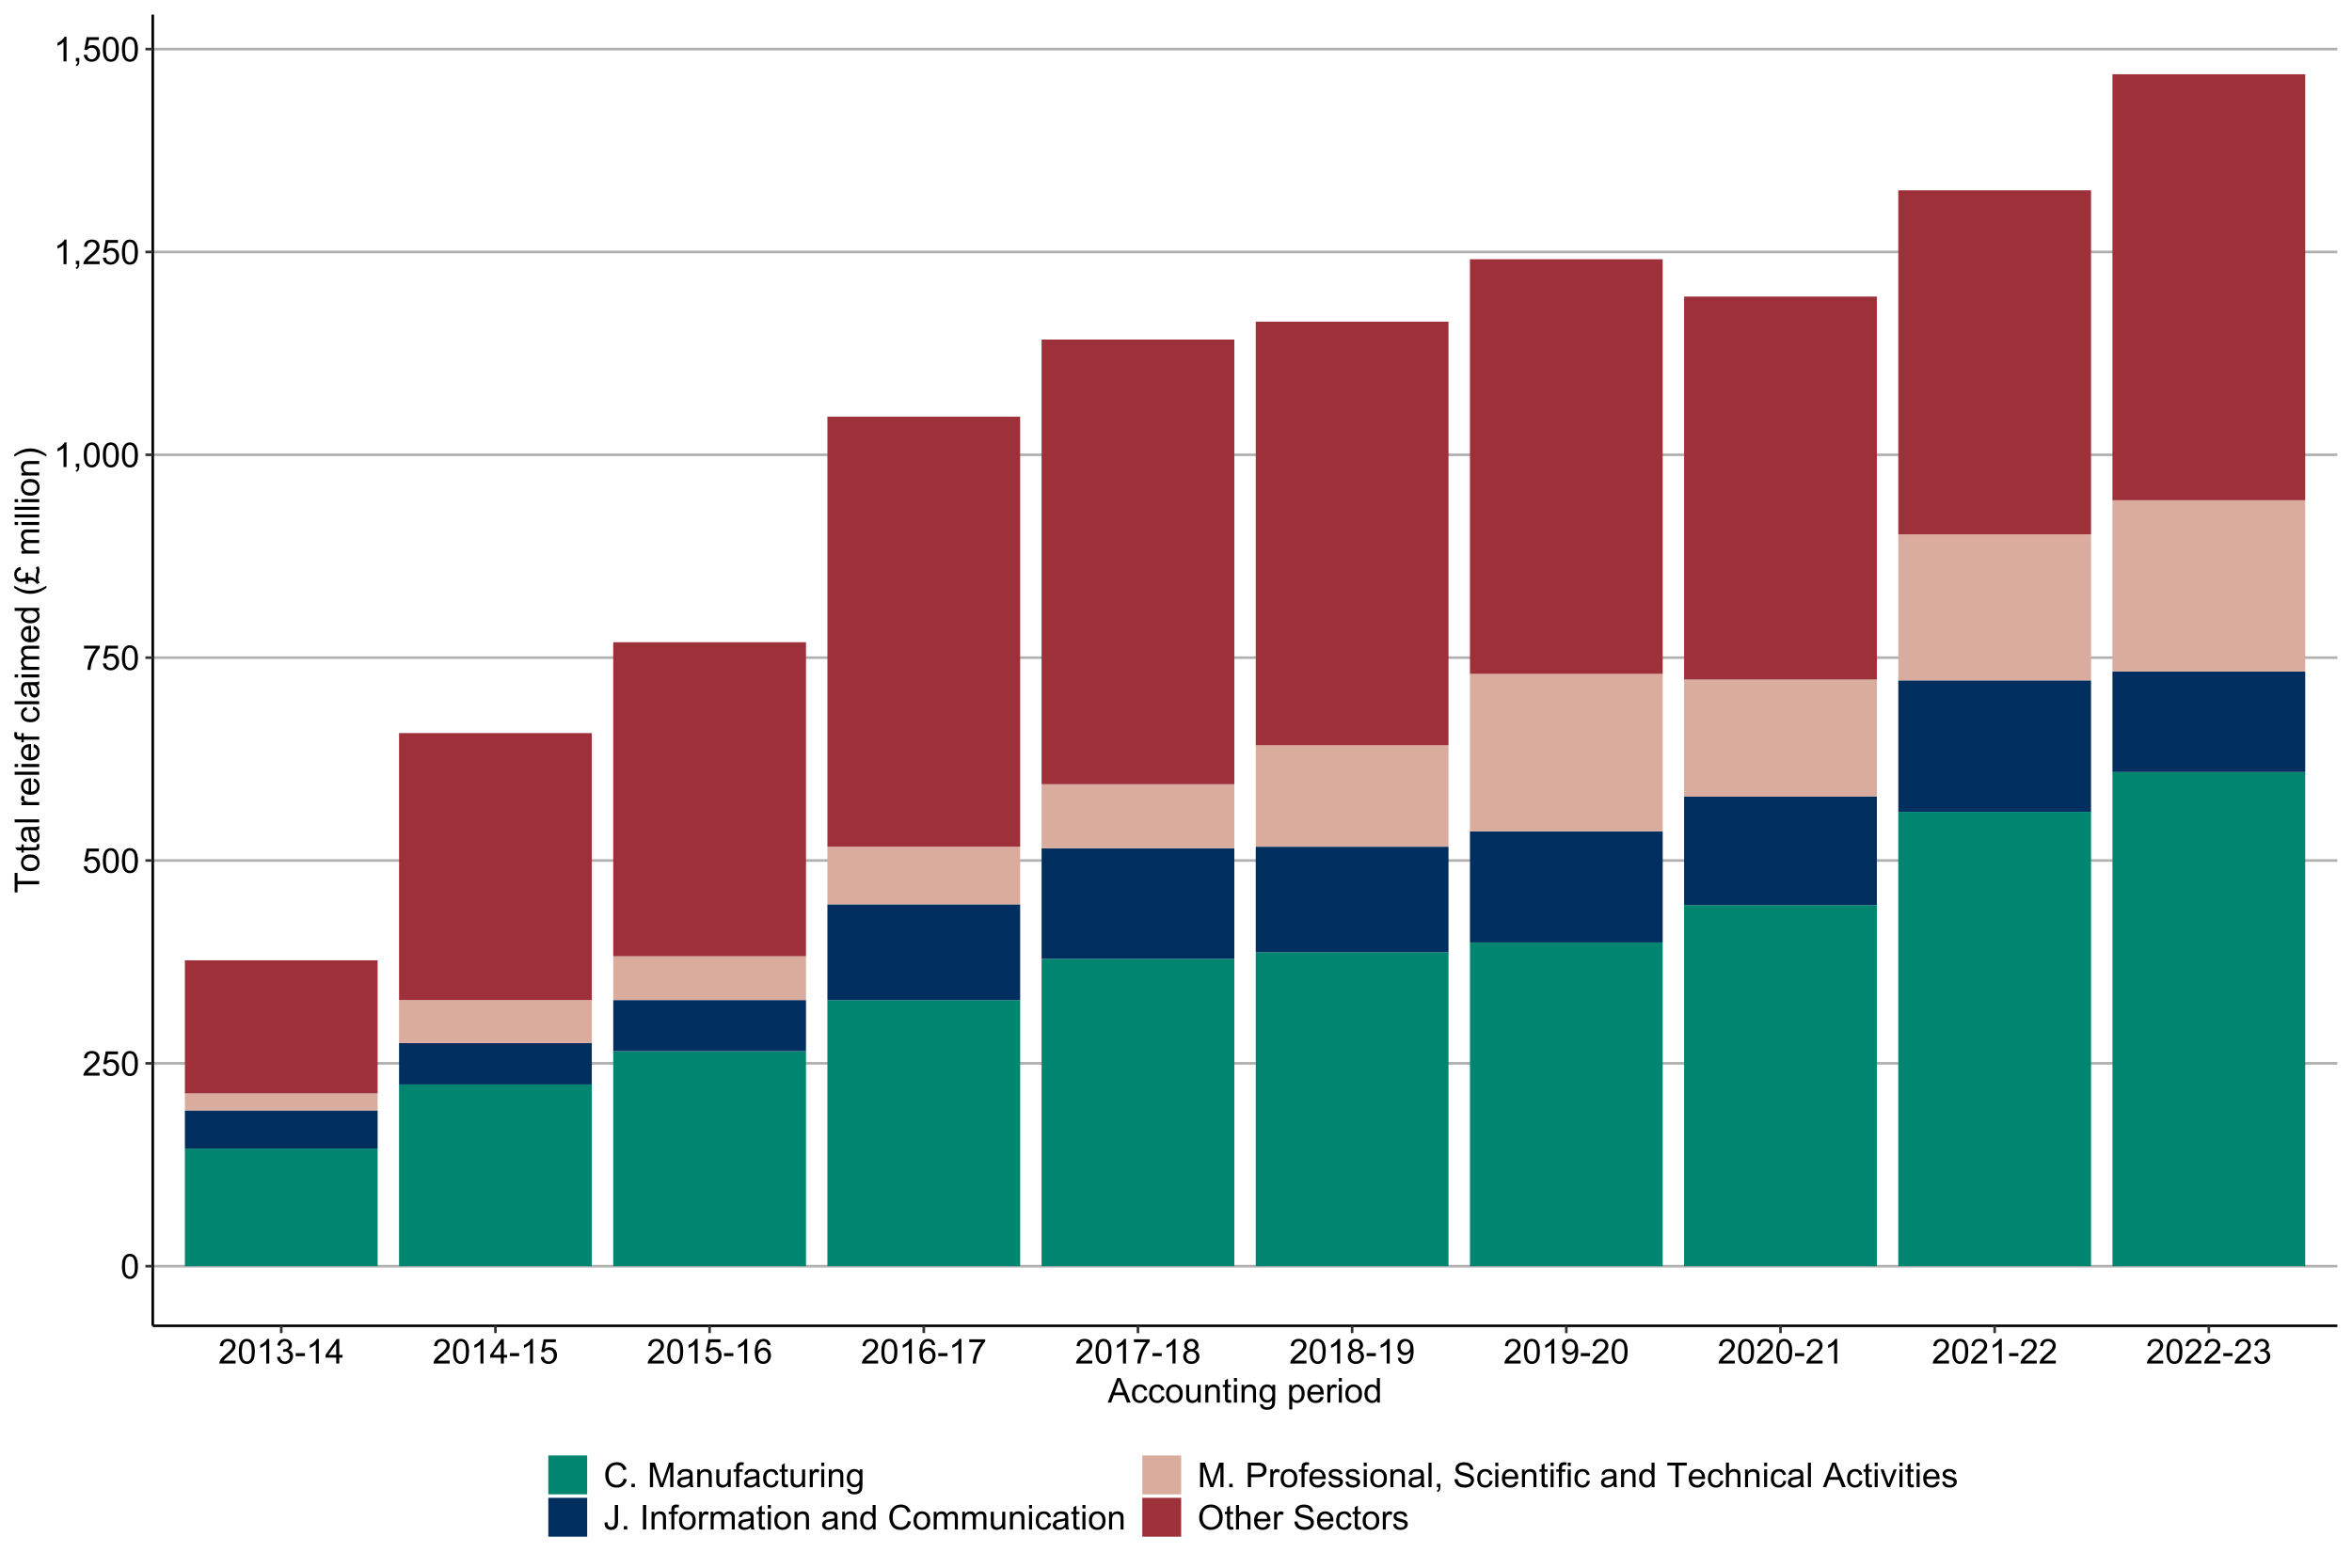
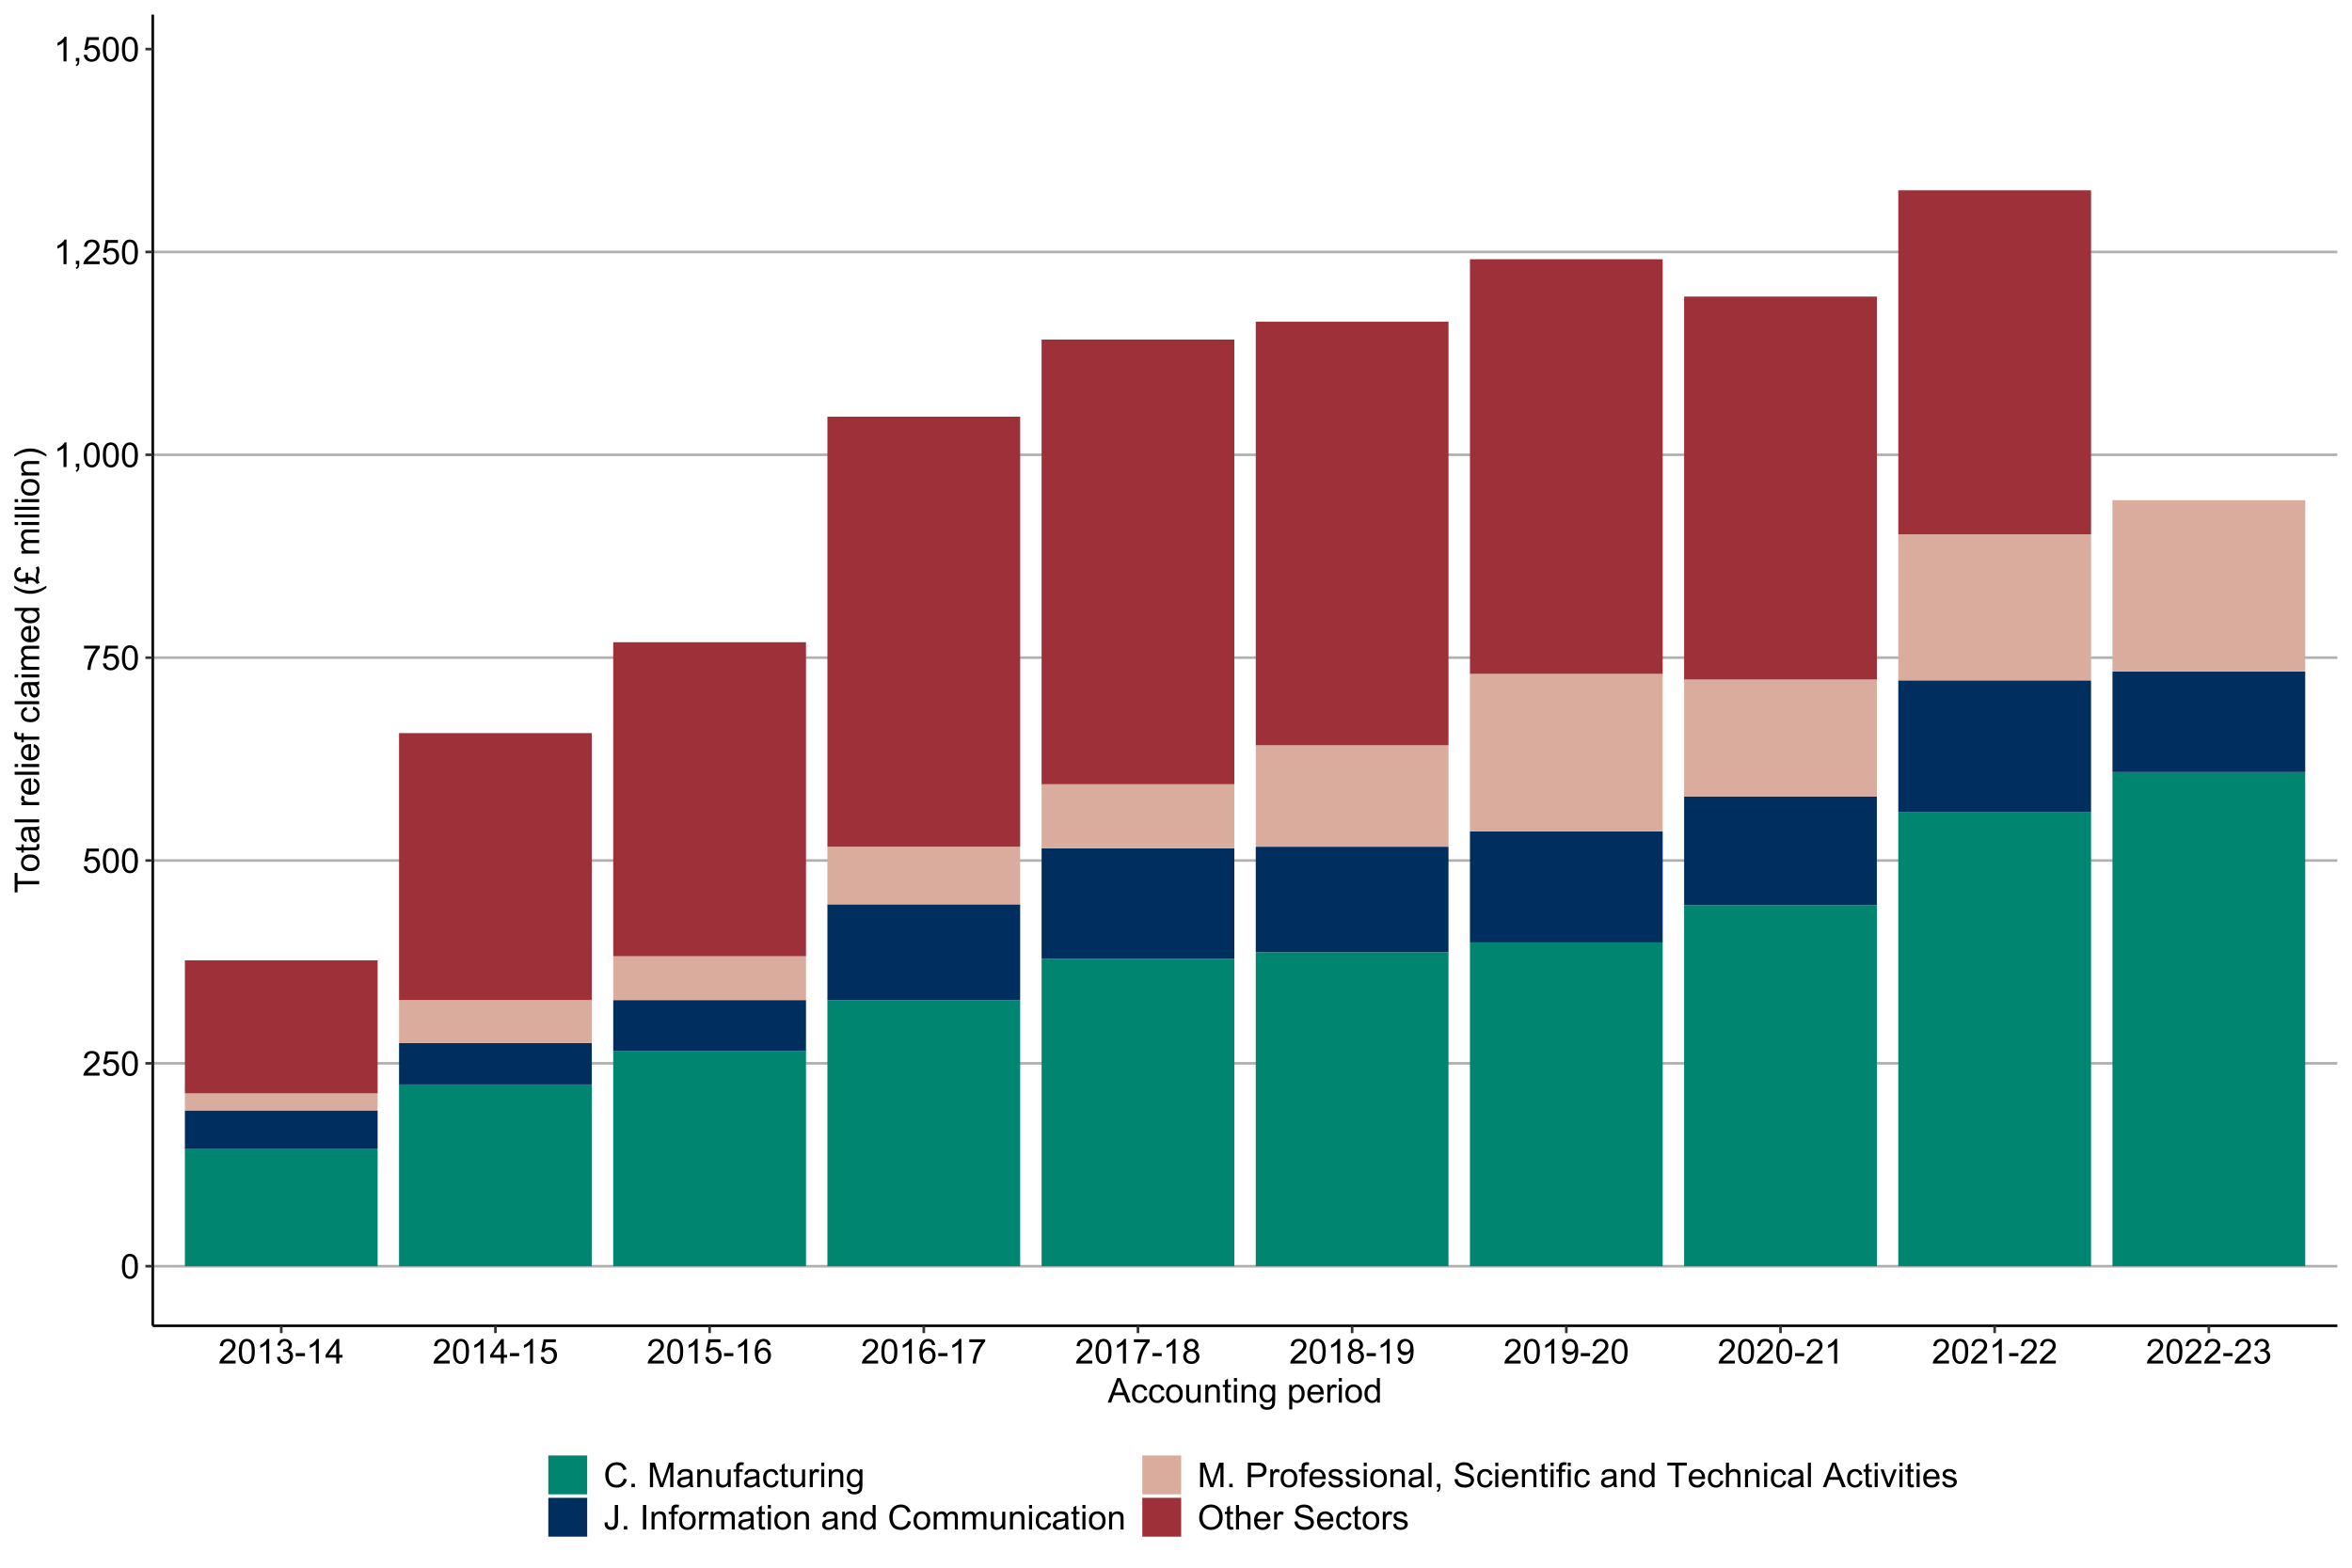
<svg xmlns="http://www.w3.org/2000/svg" xmlns:xlink="http://www.w3.org/1999/xlink" width="960pt" height="640pt" viewBox="0 0 960 640" version="1.1">
  <defs>
    <g>
      <symbol overflow="visible" id="glyph0-0">
        <path style="stroke:none;" d="M 1.75 0 L 1.75 -8.75 L 8.75 -8.75 L 8.75 0 Z M 1.969 -0.219 L 8.531 -0.219 L 8.531 -8.531 L 1.969 -8.531 Z M 1.969 -0.219 " />
      </symbol>
      <symbol overflow="visible" id="glyph0-1">
        <path style="stroke:none;" d="M 0.582 -4.941 C 0.578 -6.121 0.699 -7.074 0.945 -7.801 C 1.188 -8.52 1.551 -9.078 2.031 -9.473 C 2.512 -9.863 3.117 -10.059 3.848 -10.062 C 4.383 -10.059 4.855 -9.953 5.262 -9.738 C 5.668 -9.52 6 -9.207 6.266 -8.801 C 6.527 -8.391 6.738 -7.891 6.891 -7.309 C 7.039 -6.723 7.113 -5.934 7.117 -4.941 C 7.113 -3.762 6.992 -2.812 6.754 -2.094 C 6.508 -1.367 6.145 -0.809 5.668 -0.418 C 5.184 -0.023 4.578 0.168 3.848 0.172 C 2.879 0.168 2.121 -0.176 1.57 -0.867 C 0.91 -1.699 0.578 -3.055 0.582 -4.941 Z M 1.844 -4.941 C 1.84 -3.293 2.031 -2.199 2.422 -1.656 C 2.805 -1.109 3.281 -0.836 3.848 -0.84 C 4.41 -0.836 4.887 -1.109 5.273 -1.66 C 5.656 -2.203 5.848 -3.297 5.852 -4.941 C 5.848 -6.59 5.656 -7.688 5.273 -8.23 C 4.887 -8.77 4.406 -9.039 3.836 -9.043 C 3.27 -9.039 2.816 -8.801 2.48 -8.328 C 2.051 -7.711 1.84 -6.582 1.844 -4.941 Z M 1.844 -4.941 " />
      </symbol>
      <symbol overflow="visible" id="glyph0-2">
        <path style="stroke:none;" d="M 7.047 -1.184 L 7.047 0 L 0.422 0 C 0.414 -0.297 0.461 -0.582 0.566 -0.855 C 0.734 -1.305 1.004 -1.746 1.375 -2.188 C 1.746 -2.621 2.285 -3.129 2.988 -3.703 C 4.074 -4.598 4.809 -5.305 5.195 -5.828 C 5.574 -6.348 5.766 -6.84 5.77 -7.309 C 5.766 -7.793 5.59 -8.203 5.246 -8.539 C 4.895 -8.871 4.441 -9.039 3.883 -9.043 C 3.285 -9.039 2.812 -8.863 2.461 -8.508 C 2.105 -8.152 1.926 -7.66 1.922 -7.035 L 0.656 -7.164 C 0.742 -8.105 1.066 -8.824 1.633 -9.32 C 2.195 -9.812 2.953 -10.059 3.91 -10.062 C 4.867 -10.059 5.629 -9.793 6.191 -9.262 C 6.75 -8.727 7.031 -8.066 7.035 -7.281 C 7.031 -6.879 6.949 -6.484 6.789 -6.098 C 6.621 -5.707 6.348 -5.297 5.969 -4.871 C 5.586 -4.441 4.953 -3.855 4.074 -3.109 C 3.332 -2.488 2.859 -2.066 2.652 -1.848 C 2.438 -1.621 2.266 -1.402 2.133 -1.184 Z M 7.047 -1.184 " />
      </symbol>
      <symbol overflow="visible" id="glyph0-3">
        <path style="stroke:none;" d="M 0.582 -2.625 L 1.875 -2.734 C 1.969 -2.102 2.188 -1.629 2.539 -1.312 C 2.883 -0.996 3.305 -0.836 3.801 -0.84 C 4.391 -0.836 4.891 -1.059 5.305 -1.508 C 5.711 -1.953 5.918 -2.547 5.922 -3.289 C 5.918 -3.984 5.719 -4.539 5.328 -4.949 C 4.93 -5.352 4.414 -5.555 3.781 -5.559 C 3.383 -5.555 3.027 -5.465 2.707 -5.285 C 2.387 -5.105 2.133 -4.871 1.953 -4.586 L 0.801 -4.738 L 1.77 -9.883 L 6.754 -9.883 L 6.754 -8.711 L 2.754 -8.711 L 2.215 -6.016 C 2.816 -6.434 3.445 -6.645 4.109 -6.645 C 4.98 -6.645 5.719 -6.34 6.324 -5.734 C 6.922 -5.129 7.223 -4.352 7.227 -3.398 C 7.223 -2.492 6.961 -1.707 6.434 -1.047 C 5.789 -0.234 4.91 0.168 3.801 0.172 C 2.887 0.168 2.141 -0.082 1.566 -0.594 C 0.988 -1.102 0.66 -1.781 0.582 -2.625 Z M 0.582 -2.625 " />
      </symbol>
      <symbol overflow="visible" id="glyph0-4">
        <path style="stroke:none;" d="M 0.664 -8.711 L 0.664 -9.891 L 7.148 -9.891 L 7.148 -8.934 C 6.512 -8.25 5.879 -7.348 5.254 -6.227 C 4.625 -5.098 4.141 -3.941 3.801 -2.754 C 3.551 -1.914 3.395 -0.996 3.328 0 L 2.062 0 C 2.078 -0.789 2.23 -1.738 2.527 -2.855 C 2.82 -3.969 3.246 -5.047 3.801 -6.086 C 4.352 -7.121 4.941 -7.996 5.57 -8.711 Z M 0.664 -8.711 " />
      </symbol>
      <symbol overflow="visible" id="glyph0-5">
        <path style="stroke:none;" d="M 5.215 0 L 3.984 0 L 3.984 -7.84 C 3.688 -7.559 3.297 -7.273 2.816 -6.992 C 2.336 -6.707 1.906 -6.496 1.523 -6.359 L 1.523 -7.547 C 2.211 -7.867 2.812 -8.258 3.328 -8.723 C 3.844 -9.18 4.207 -9.625 4.422 -10.062 L 5.215 -10.062 Z M 5.215 0 " />
      </symbol>
      <symbol overflow="visible" id="glyph0-6">
        <path style="stroke:none;" d="M 1.242 0 L 1.242 -1.402 L 2.645 -1.402 L 2.645 0 C 2.641 0.516 2.551 0.93 2.371 1.246 C 2.188 1.562 1.898 1.809 1.504 1.984 L 1.164 1.457 C 1.418 1.34 1.609 1.172 1.734 0.953 C 1.859 0.73 1.926 0.414 1.941 0 Z M 1.242 0 " />
      </symbol>
      <symbol overflow="visible" id="glyph0-7">
        <path style="stroke:none;" d="M 0.586 -2.645 L 1.82 -2.809 C 1.957 -2.109 2.195 -1.609 2.539 -1.301 C 2.875 -0.992 3.289 -0.836 3.781 -0.84 C 4.355 -0.836 4.844 -1.039 5.246 -1.441 C 5.641 -1.84 5.84 -2.336 5.844 -2.934 C 5.84 -3.496 5.656 -3.961 5.289 -4.332 C 4.918 -4.695 4.449 -4.879 3.883 -4.883 C 3.648 -4.879 3.359 -4.832 3.016 -4.742 L 3.152 -5.824 C 3.23 -5.816 3.297 -5.812 3.352 -5.812 C 3.875 -5.812 4.344 -5.949 4.766 -6.223 C 5.18 -6.496 5.391 -6.914 5.395 -7.484 C 5.391 -7.934 5.238 -8.309 4.934 -8.605 C 4.629 -8.898 4.234 -9.047 3.754 -9.051 C 3.273 -9.047 2.875 -8.895 2.555 -8.598 C 2.234 -8.293 2.027 -7.844 1.941 -7.246 L 0.711 -7.465 C 0.859 -8.289 1.203 -8.926 1.734 -9.383 C 2.266 -9.832 2.93 -10.059 3.727 -10.062 C 4.273 -10.059 4.773 -9.941 5.234 -9.711 C 5.691 -9.473 6.043 -9.152 6.289 -8.75 C 6.531 -8.34 6.656 -7.91 6.656 -7.457 C 6.656 -7.023 6.539 -6.629 6.309 -6.273 C 6.074 -5.918 5.73 -5.637 5.277 -5.43 C 5.867 -5.289 6.328 -5.004 6.656 -4.574 C 6.984 -4.141 7.148 -3.602 7.148 -2.961 C 7.148 -2.082 6.828 -1.34 6.191 -0.734 C 5.551 -0.125 4.746 0.176 3.773 0.18 C 2.891 0.176 2.16 -0.082 1.582 -0.605 C 1 -1.129 0.668 -1.809 0.586 -2.645 Z M 0.586 -2.645 " />
      </symbol>
      <symbol overflow="visible" id="glyph0-8">
        <path style="stroke:none;" d="M 0.445 -3.008 L 0.445 -4.246 L 4.227 -4.246 L 4.227 -3.008 Z M 0.445 -3.008 " />
      </symbol>
      <symbol overflow="visible" id="glyph0-9">
        <path style="stroke:none;" d="M 4.523 0 L 4.523 -2.398 L 0.18 -2.398 L 0.18 -3.527 L 4.75 -10.023 L 5.758 -10.023 L 5.758 -3.527 L 7.109 -3.527 L 7.109 -2.398 L 5.758 -2.398 L 5.758 0 Z M 4.523 -3.527 L 4.523 -8.047 L 1.387 -3.527 Z M 4.523 -3.527 " />
      </symbol>
      <symbol overflow="visible" id="glyph0-10">
        <path style="stroke:none;" d="M 6.965 -7.566 L 5.742 -7.473 C 5.633 -7.949 5.477 -8.301 5.277 -8.523 C 4.941 -8.871 4.531 -9.047 4.047 -9.051 C 3.652 -9.047 3.309 -8.938 3.016 -8.723 C 2.625 -8.438 2.32 -8.023 2.098 -7.484 C 1.875 -6.938 1.758 -6.168 1.75 -5.168 C 2.043 -5.617 2.406 -5.949 2.836 -6.172 C 3.266 -6.387 3.715 -6.496 4.184 -6.5 C 5.004 -6.496 5.699 -6.195 6.277 -5.594 C 6.852 -4.988 7.141 -4.207 7.145 -3.254 C 7.141 -2.621 7.004 -2.039 6.734 -1.5 C 6.461 -0.961 6.09 -0.547 5.617 -0.258 C 5.141 0.027 4.605 0.168 4.008 0.172 C 2.98 0.168 2.141 -0.207 1.496 -0.961 C 0.848 -1.715 0.527 -2.957 0.527 -4.688 C 0.527 -6.625 0.883 -8.031 1.602 -8.914 C 2.219 -9.676 3.059 -10.059 4.121 -10.062 C 4.906 -10.059 5.555 -9.84 6.059 -9.398 C 6.562 -8.953 6.863 -8.34 6.965 -7.566 Z M 1.941 -3.246 C 1.938 -2.82 2.027 -2.414 2.211 -2.027 C 2.387 -1.641 2.641 -1.344 2.965 -1.145 C 3.289 -0.938 3.629 -0.836 3.984 -0.84 C 4.504 -0.836 4.949 -1.047 5.324 -1.469 C 5.695 -1.887 5.883 -2.457 5.887 -3.18 C 5.883 -3.871 5.699 -4.418 5.332 -4.816 C 4.961 -5.215 4.496 -5.414 3.938 -5.414 C 3.379 -5.414 2.906 -5.215 2.52 -4.816 C 2.133 -4.418 1.938 -3.895 1.941 -3.246 Z M 1.941 -3.246 " />
      </symbol>
      <symbol overflow="visible" id="glyph0-11">
        <path style="stroke:none;" d="M 2.477 -5.434 C 1.965 -5.617 1.586 -5.887 1.34 -6.234 C 1.09 -6.578 0.965 -6.992 0.969 -7.477 C 0.965 -8.203 1.227 -8.816 1.754 -9.316 C 2.277 -9.812 2.977 -10.059 3.848 -10.062 C 4.719 -10.059 5.422 -9.805 5.961 -9.301 C 6.492 -8.789 6.762 -8.172 6.762 -7.445 C 6.762 -6.977 6.637 -6.57 6.395 -6.23 C 6.148 -5.883 5.781 -5.617 5.285 -5.434 C 5.898 -5.23 6.363 -4.906 6.688 -4.461 C 7.008 -4.012 7.172 -3.48 7.172 -2.863 C 7.172 -2.004 6.867 -1.285 6.262 -0.703 C 5.652 -0.121 4.855 0.168 3.867 0.172 C 2.879 0.168 2.082 -0.121 1.477 -0.707 C 0.867 -1.289 0.562 -2.02 0.566 -2.898 C 0.562 -3.547 0.727 -4.094 1.062 -4.535 C 1.391 -4.973 1.863 -5.27 2.477 -5.434 Z M 2.227 -7.52 C 2.227 -7.043 2.379 -6.656 2.684 -6.355 C 2.988 -6.055 3.383 -5.906 3.875 -5.906 C 4.344 -5.906 4.734 -6.055 5.039 -6.352 C 5.344 -6.648 5.496 -7.016 5.496 -7.453 C 5.496 -7.902 5.34 -8.281 5.027 -8.59 C 4.715 -8.895 4.324 -9.047 3.863 -9.051 C 3.387 -9.047 2.996 -8.895 2.691 -8.598 C 2.379 -8.293 2.227 -7.934 2.227 -7.52 Z M 1.832 -2.891 C 1.828 -2.539 1.91 -2.203 2.082 -1.875 C 2.246 -1.547 2.496 -1.289 2.824 -1.109 C 3.152 -0.926 3.504 -0.836 3.883 -0.84 C 4.469 -0.836 4.953 -1.027 5.34 -1.406 C 5.719 -1.785 5.91 -2.266 5.914 -2.852 C 5.91 -3.441 5.715 -3.93 5.32 -4.32 C 4.926 -4.703 4.434 -4.898 3.844 -4.902 C 3.262 -4.898 2.781 -4.707 2.402 -4.328 C 2.02 -3.941 1.828 -3.461 1.832 -2.891 Z M 1.832 -2.891 " />
      </symbol>
      <symbol overflow="visible" id="glyph0-12">
-         <path style="stroke:none;" d="M 0.766 -2.316 L 1.949 -2.426 C 2.047 -1.871 2.238 -1.465 2.52 -1.215 C 2.801 -0.961 3.164 -0.836 3.609 -0.84 C 3.984 -0.836 4.312 -0.922 4.602 -1.098 C 4.883 -1.27 5.117 -1.504 5.305 -1.793 C 5.484 -2.082 5.637 -2.473 5.762 -2.965 C 5.879 -3.457 5.941 -3.957 5.945 -4.469 C 5.941 -4.523 5.941 -4.605 5.941 -4.719 C 5.691 -4.32 5.352 -4.004 4.93 -3.762 C 4.5 -3.52 4.039 -3.398 3.547 -3.398 C 2.715 -3.398 2.016 -3.699 1.441 -4.301 C 0.867 -4.902 0.578 -5.695 0.582 -6.68 C 0.578 -7.695 0.879 -8.512 1.48 -9.133 C 2.078 -9.75 2.828 -10.059 3.734 -10.062 C 4.383 -10.059 4.98 -9.883 5.52 -9.535 C 6.059 -9.18 6.469 -8.68 6.75 -8.035 C 7.031 -7.383 7.172 -6.445 7.172 -5.215 C 7.172 -3.934 7.031 -2.914 6.754 -2.156 C 6.473 -1.398 6.059 -0.82 5.512 -0.422 C 4.961 -0.027 4.316 0.168 3.582 0.172 C 2.793 0.168 2.152 -0.047 1.66 -0.48 C 1.16 -0.914 0.863 -1.523 0.766 -2.316 Z M 5.805 -6.742 C 5.801 -7.445 5.613 -8.004 5.238 -8.422 C 4.863 -8.832 4.41 -9.039 3.883 -9.043 C 3.332 -9.039 2.855 -8.816 2.453 -8.371 C 2.043 -7.922 1.84 -7.344 1.844 -6.637 C 1.84 -5.996 2.031 -5.477 2.422 -5.082 C 2.805 -4.68 3.281 -4.48 3.848 -4.484 C 4.414 -4.48 4.883 -4.68 5.254 -5.082 C 5.617 -5.477 5.801 -6.031 5.805 -6.742 Z M 5.805 -6.742 " />
+         <path style="stroke:none;" d="M 0.766 -2.316 L 1.949 -2.426 C 2.047 -1.871 2.238 -1.465 2.52 -1.215 C 2.801 -0.961 3.164 -0.836 3.609 -0.84 C 3.984 -0.836 4.312 -0.922 4.602 -1.098 C 4.883 -1.27 5.117 -1.504 5.305 -1.793 C 5.484 -2.082 5.637 -2.473 5.762 -2.965 C 5.879 -3.457 5.941 -3.957 5.945 -4.469 C 5.941 -4.523 5.941 -4.605 5.941 -4.719 C 5.691 -4.32 5.352 -4.004 4.93 -3.762 C 4.5 -3.52 4.039 -3.398 3.547 -3.398 C 2.715 -3.398 2.016 -3.699 1.441 -4.301 C 0.867 -4.902 0.578 -5.695 0.582 -6.68 C 0.578 -7.695 0.879 -8.512 1.48 -9.133 C 2.078 -9.75 2.828 -10.059 3.734 -10.062 C 4.383 -10.059 4.98 -9.883 5.52 -9.535 C 6.059 -9.18 6.469 -8.68 6.75 -8.035 C 7.031 -7.383 7.172 -6.445 7.172 -5.215 C 7.172 -3.934 7.031 -2.914 6.754 -2.156 C 6.473 -1.398 6.059 -0.82 5.512 -0.422 C 4.961 -0.027 4.316 0.168 3.582 0.172 C 2.793 0.168 2.152 -0.047 1.66 -0.48 C 1.16 -0.914 0.863 -1.523 0.766 -2.316 Z M 5.805 -6.742 C 5.801 -7.445 5.613 -8.004 5.238 -8.422 C 4.863 -8.832 4.41 -9.039 3.883 -9.043 C 3.332 -9.039 2.855 -8.816 2.453 -8.371 C 2.043 -7.922 1.84 -7.344 1.844 -6.637 C 1.84 -5.996 2.031 -5.477 2.422 -5.082 C 4.414 -4.48 4.883 -4.68 5.254 -5.082 C 5.617 -5.477 5.801 -6.031 5.805 -6.742 Z M 5.805 -6.742 " />
      </symbol>
      <symbol overflow="visible" id="glyph0-13">
        <path style="stroke:none;" d="M -0.02 0 L 3.828 -10.023 L 5.258 -10.023 L 9.359 0 L 7.848 0 L 6.68 -3.035 L 2.488 -3.035 L 1.387 0 Z M 2.871 -4.117 L 6.27 -4.117 L 5.223 -6.891 C 4.898 -7.734 4.664 -8.426 4.512 -8.969 C 4.383 -8.324 4.203 -7.688 3.973 -7.055 Z M 2.871 -4.117 " />
      </symbol>
      <symbol overflow="visible" id="glyph0-14">
        <path style="stroke:none;" d="M 5.66 -2.66 L 6.871 -2.5 C 6.734 -1.664 6.395 -1.012 5.855 -0.543 C 5.309 -0.07 4.641 0.164 3.848 0.164 C 2.852 0.164 2.055 -0.16 1.453 -0.809 C 0.848 -1.457 0.543 -2.387 0.547 -3.602 C 0.543 -4.383 0.676 -5.07 0.938 -5.66 C 1.195 -6.246 1.59 -6.684 2.121 -6.98 C 2.652 -7.27 3.23 -7.418 3.855 -7.422 C 4.645 -7.418 5.289 -7.219 5.789 -6.824 C 6.289 -6.422 6.609 -5.855 6.754 -5.125 L 5.559 -4.941 C 5.441 -5.426 5.238 -5.793 4.953 -6.043 C 4.66 -6.285 4.312 -6.41 3.902 -6.414 C 3.281 -6.41 2.777 -6.188 2.391 -5.746 C 2.004 -5.297 1.809 -4.594 1.812 -3.637 C 1.809 -2.656 1.996 -1.945 2.371 -1.508 C 2.742 -1.062 3.23 -0.844 3.836 -0.848 C 4.316 -0.844 4.719 -0.992 5.043 -1.289 C 5.367 -1.586 5.574 -2.043 5.66 -2.66 Z M 5.66 -2.66 " />
      </symbol>
      <symbol overflow="visible" id="glyph0-15">
        <path style="stroke:none;" d="M 0.465 -3.629 C 0.461 -4.973 0.836 -5.969 1.586 -6.617 C 2.207 -7.148 2.969 -7.418 3.867 -7.422 C 4.867 -7.418 5.684 -7.09 6.316 -6.441 C 6.949 -5.785 7.266 -4.883 7.266 -3.734 C 7.266 -2.797 7.125 -2.062 6.844 -1.527 C 6.562 -0.992 6.152 -0.578 5.621 -0.281 C 5.082 0.016 4.5 0.164 3.867 0.164 C 2.852 0.164 2.027 -0.16 1.402 -0.812 C 0.773 -1.461 0.461 -2.398 0.465 -3.629 Z M 1.73 -3.629 C 1.727 -2.695 1.93 -2 2.336 -1.539 C 2.738 -1.074 3.25 -0.844 3.867 -0.848 C 4.477 -0.844 4.984 -1.074 5.391 -1.543 C 5.797 -2.004 6 -2.715 6 -3.672 C 6 -4.566 5.793 -5.246 5.387 -5.711 C 4.977 -6.172 4.473 -6.402 3.867 -6.406 C 3.25 -6.402 2.738 -6.172 2.336 -5.715 C 1.93 -5.25 1.727 -4.555 1.73 -3.629 Z M 1.73 -3.629 " />
      </symbol>
      <symbol overflow="visible" id="glyph0-16">
        <path style="stroke:none;" d="M 5.68 0 L 5.68 -1.066 C 5.109 -0.246 4.344 0.164 3.375 0.164 C 2.945 0.164 2.543 0.082 2.176 -0.082 C 1.801 -0.246 1.527 -0.449 1.348 -0.699 C 1.168 -0.945 1.039 -1.25 0.969 -1.613 C 0.914 -1.852 0.891 -2.234 0.895 -2.762 L 0.895 -7.258 L 2.125 -7.258 L 2.125 -3.234 C 2.121 -2.59 2.148 -2.156 2.203 -1.934 C 2.277 -1.609 2.438 -1.355 2.691 -1.172 C 2.941 -0.984 3.254 -0.891 3.625 -0.895 C 3.988 -0.891 4.332 -0.984 4.66 -1.176 C 4.98 -1.363 5.211 -1.621 5.348 -1.949 C 5.48 -2.273 5.547 -2.746 5.551 -3.371 L 5.551 -7.258 L 6.781 -7.258 L 6.781 0 Z M 5.68 0 " />
      </symbol>
      <symbol overflow="visible" id="glyph0-17">
        <path style="stroke:none;" d="M 0.922 0 L 0.922 -7.258 L 2.031 -7.258 L 2.031 -6.227 C 2.559 -7.02 3.328 -7.418 4.34 -7.422 C 4.773 -7.418 5.176 -7.34 5.547 -7.188 C 5.91 -7.027 6.184 -6.82 6.371 -6.57 C 6.551 -6.312 6.68 -6.012 6.754 -5.66 C 6.797 -5.434 6.82 -5.035 6.82 -4.465 L 6.82 0 L 5.594 0 L 5.594 -4.414 C 5.59 -4.914 5.543 -5.289 5.449 -5.539 C 5.352 -5.785 5.18 -5.984 4.938 -6.137 C 4.691 -6.281 4.406 -6.355 4.082 -6.359 C 3.555 -6.355 3.102 -6.191 2.723 -5.859 C 2.34 -5.523 2.148 -4.891 2.152 -3.965 L 2.152 0 Z M 0.922 0 " />
      </symbol>
      <symbol overflow="visible" id="glyph0-18">
        <path style="stroke:none;" d="M 3.609 -1.102 L 3.789 -0.016 C 3.438 0.059 3.129 0.094 2.859 0.094 C 2.41 0.094 2.062 0.023 1.816 -0.117 C 1.57 -0.258 1.395 -0.441 1.297 -0.672 C 1.195 -0.902 1.148 -1.387 1.148 -2.125 L 1.148 -6.305 L 0.246 -6.305 L 0.246 -7.258 L 1.148 -7.258 L 1.148 -9.059 L 2.371 -9.797 L 2.371 -7.258 L 3.609 -7.258 L 3.609 -6.305 L 2.371 -6.305 L 2.371 -2.059 C 2.367 -1.703 2.387 -1.477 2.434 -1.379 C 2.473 -1.277 2.547 -1.199 2.648 -1.141 C 2.746 -1.082 2.887 -1.055 3.07 -1.055 C 3.203 -1.055 3.383 -1.07 3.609 -1.102 Z M 3.609 -1.102 " />
      </symbol>
      <symbol overflow="visible" id="glyph0-19">
        <path style="stroke:none;" d="M 0.93 -8.605 L 0.93 -10.023 L 2.16 -10.023 L 2.16 -8.605 Z M 0.93 0 L 0.93 -7.258 L 2.16 -7.258 L 2.16 0 Z M 0.93 0 " />
      </symbol>
      <symbol overflow="visible" id="glyph0-20">
        <path style="stroke:none;" d="M 0.695 0.602 L 1.895 0.781 C 1.941 1.145 2.082 1.414 2.312 1.586 C 2.613 1.812 3.031 1.926 3.562 1.93 C 4.129 1.926 4.566 1.812 4.879 1.586 C 5.188 1.355 5.398 1.035 5.508 0.629 C 5.57 0.375 5.598 -0.148 5.598 -0.949 C 5.059 -0.316 4.391 0 3.59 0 C 2.59 0 1.816 -0.359 1.273 -1.078 C 0.723 -1.797 0.449 -2.66 0.453 -3.672 C 0.449 -4.363 0.574 -5.004 0.828 -5.59 C 1.074 -6.176 1.438 -6.625 1.918 -6.945 C 2.391 -7.258 2.949 -7.418 3.594 -7.422 C 4.449 -7.418 5.156 -7.07 5.715 -6.383 L 5.715 -7.258 L 6.852 -7.258 L 6.852 -0.984 C 6.848 0.145 6.734 0.945 6.504 1.418 C 6.273 1.887 5.906 2.258 5.41 2.535 C 4.91 2.805 4.297 2.941 3.57 2.945 C 2.699 2.941 2 2.746 1.469 2.359 C 0.934 1.969 0.676 1.383 0.695 0.602 Z M 1.715 -3.758 C 1.711 -2.805 1.898 -2.113 2.281 -1.676 C 2.656 -1.238 3.133 -1.02 3.703 -1.02 C 4.27 -1.02 4.742 -1.234 5.129 -1.672 C 5.508 -2.102 5.699 -2.785 5.703 -3.719 C 5.699 -4.605 5.504 -5.273 5.109 -5.727 C 4.715 -6.176 4.238 -6.402 3.684 -6.406 C 3.133 -6.402 2.668 -6.18 2.289 -5.738 C 1.902 -5.289 1.711 -4.629 1.715 -3.758 Z M 1.715 -3.758 " />
      </symbol>
      <symbol overflow="visible" id="glyph0-21">
        <path style="stroke:none;" d="" />
      </symbol>
      <symbol overflow="visible" id="glyph0-22">
        <path style="stroke:none;" d="M 0.922 2.781 L 0.922 -7.258 L 2.043 -7.258 L 2.043 -6.316 C 2.305 -6.684 2.602 -6.957 2.938 -7.145 C 3.266 -7.324 3.672 -7.418 4.148 -7.422 C 4.766 -7.418 5.312 -7.258 5.789 -6.945 C 6.262 -6.625 6.617 -6.176 6.863 -5.594 C 7.102 -5.012 7.223 -4.375 7.227 -3.684 C 7.223 -2.938 7.09 -2.27 6.824 -1.676 C 6.555 -1.082 6.168 -0.625 5.664 -0.309 C 5.152 0.008 4.617 0.164 4.062 0.164 C 3.648 0.164 3.281 0.078 2.957 -0.094 C 2.629 -0.266 2.359 -0.484 2.152 -0.75 L 2.152 2.781 Z M 2.039 -3.59 C 2.039 -2.652 2.227 -1.961 2.605 -1.516 C 2.98 -1.066 3.438 -0.844 3.977 -0.848 C 4.52 -0.844 4.988 -1.074 5.383 -1.539 C 5.77 -2 5.965 -2.719 5.969 -3.691 C 5.965 -4.613 5.773 -5.305 5.398 -5.77 C 5.016 -6.227 4.562 -6.457 4.031 -6.461 C 3.508 -6.457 3.043 -6.211 2.641 -5.727 C 2.238 -5.234 2.039 -4.523 2.039 -3.59 Z M 2.039 -3.59 " />
      </symbol>
      <symbol overflow="visible" id="glyph0-23">
        <path style="stroke:none;" d="M 5.891 -2.336 L 7.164 -2.18 C 6.961 -1.438 6.59 -0.859 6.047 -0.449 C 5.504 -0.039 4.812 0.164 3.973 0.164 C 2.91 0.164 2.066 -0.16 1.445 -0.816 C 0.82 -1.465 0.508 -2.383 0.512 -3.57 C 0.508 -4.785 0.824 -5.734 1.453 -6.41 C 2.082 -7.082 2.898 -7.418 3.902 -7.422 C 4.871 -7.418 5.664 -7.086 6.281 -6.43 C 6.895 -5.766 7.199 -4.84 7.203 -3.645 C 7.199 -3.57 7.199 -3.461 7.199 -3.316 L 1.785 -3.316 C 1.828 -2.516 2.055 -1.902 2.461 -1.48 C 2.867 -1.055 3.371 -0.844 3.977 -0.848 C 4.426 -0.844 4.812 -0.961 5.133 -1.203 C 5.453 -1.438 5.703 -1.816 5.891 -2.336 Z M 1.852 -4.328 L 5.906 -4.328 C 5.852 -4.934 5.695 -5.391 5.441 -5.703 C 5.047 -6.172 4.539 -6.41 3.918 -6.414 C 3.352 -6.41 2.875 -6.219 2.492 -5.844 C 2.102 -5.461 1.891 -4.957 1.852 -4.328 Z M 1.852 -4.328 " />
      </symbol>
      <symbol overflow="visible" id="glyph0-24">
        <path style="stroke:none;" d="M 0.91 0 L 0.91 -7.258 L 2.016 -7.258 L 2.016 -6.16 C 2.297 -6.668 2.555 -7.008 2.797 -7.176 C 3.031 -7.336 3.297 -7.418 3.59 -7.422 C 4 -7.418 4.422 -7.285 4.852 -7.027 L 4.43 -5.887 C 4.125 -6.062 3.824 -6.152 3.527 -6.152 C 3.258 -6.152 3.016 -6.07 2.801 -5.91 C 2.586 -5.746 2.434 -5.52 2.344 -5.234 C 2.207 -4.793 2.137 -4.316 2.141 -3.801 L 2.141 0 Z M 0.91 0 " />
      </symbol>
      <symbol overflow="visible" id="glyph0-25">
        <path style="stroke:none;" d="M 5.633 0 L 5.633 -0.914 C 5.168 -0.195 4.492 0.164 3.602 0.164 C 3.02 0.164 2.488 0.008 2.004 -0.312 C 1.52 -0.629 1.141 -1.074 0.875 -1.648 C 0.605 -2.219 0.473 -2.879 0.477 -3.625 C 0.473 -4.348 0.594 -5.004 0.84 -5.594 C 1.078 -6.184 1.441 -6.637 1.926 -6.949 C 2.406 -7.262 2.945 -7.418 3.547 -7.422 C 3.98 -7.418 4.371 -7.324 4.715 -7.145 C 5.055 -6.957 5.332 -6.719 5.551 -6.426 L 5.551 -10.023 L 6.773 -10.023 L 6.773 0 Z M 1.742 -3.625 C 1.738 -2.691 1.934 -1.996 2.328 -1.535 C 2.719 -1.074 3.184 -0.844 3.719 -0.848 C 4.254 -0.844 4.711 -1.062 5.086 -1.508 C 5.461 -1.945 5.648 -2.617 5.652 -3.52 C 5.648 -4.512 5.457 -5.242 5.078 -5.707 C 4.691 -6.172 4.219 -6.402 3.664 -6.406 C 3.113 -6.402 2.656 -6.18 2.293 -5.734 C 1.922 -5.285 1.738 -4.582 1.742 -3.625 Z M 1.742 -3.625 " />
      </symbol>
      <symbol overflow="visible" id="glyph0-26">
        <path style="stroke:none;" d="M 8.23 -3.516 L 9.555 -3.18 C 9.277 -2.09 8.777 -1.258 8.055 -0.688 C 7.332 -0.113 6.449 0.168 5.406 0.172 C 4.324 0.168 3.445 -0.047 2.773 -0.488 C 2.094 -0.926 1.578 -1.562 1.227 -2.398 C 0.867 -3.227 0.691 -4.125 0.695 -5.086 C 0.691 -6.129 0.891 -7.039 1.293 -7.816 C 1.691 -8.594 2.258 -9.184 2.996 -9.586 C 3.73 -9.988 4.543 -10.188 5.43 -10.191 C 6.426 -10.188 7.27 -9.934 7.957 -9.426 C 8.641 -8.914 9.117 -8.195 9.387 -7.273 L 8.078 -6.965 C 7.844 -7.691 7.508 -8.223 7.066 -8.559 C 6.625 -8.891 6.066 -9.059 5.398 -9.059 C 4.625 -9.059 3.984 -8.871 3.469 -8.504 C 2.953 -8.129 2.59 -7.633 2.379 -7.016 C 2.168 -6.391 2.062 -5.75 2.062 -5.094 C 2.062 -4.234 2.184 -3.492 2.434 -2.859 C 2.68 -2.223 3.066 -1.746 3.594 -1.434 C 4.117 -1.117 4.688 -0.961 5.297 -0.965 C 6.039 -0.961 6.668 -1.176 7.184 -1.605 C 7.699 -2.035 8.047 -2.672 8.23 -3.516 Z M 8.23 -3.516 " />
      </symbol>
      <symbol overflow="visible" id="glyph0-27">
        <path style="stroke:none;" d="M 1.273 0 L 1.273 -1.402 L 2.672 -1.402 L 2.672 0 Z M 1.273 0 " />
      </symbol>
      <symbol overflow="visible" id="glyph0-28">
        <path style="stroke:none;" d="M 1.039 0 L 1.039 -10.023 L 3.035 -10.023 L 5.406 -2.926 C 5.621 -2.262 5.781 -1.77 5.887 -1.441 C 5.996 -1.805 6.172 -2.34 6.418 -3.047 L 8.82 -10.023 L 10.602 -10.023 L 10.602 0 L 9.324 0 L 9.324 -8.387 L 6.414 0 L 5.215 0 L 2.316 -8.531 L 2.316 0 Z M 1.039 0 " />
      </symbol>
      <symbol overflow="visible" id="glyph0-29">
        <path style="stroke:none;" d="M 5.66 -0.895 C 5.203 -0.504 4.762 -0.23 4.344 -0.074 C 3.918 0.086 3.469 0.164 2.988 0.164 C 2.188 0.164 1.574 -0.027 1.148 -0.418 C 0.719 -0.805 0.504 -1.305 0.508 -1.914 C 0.504 -2.266 0.586 -2.59 0.75 -2.887 C 0.91 -3.18 1.121 -3.414 1.383 -3.594 C 1.645 -3.77 1.938 -3.906 2.27 -4 C 2.508 -4.059 2.875 -4.121 3.363 -4.184 C 4.355 -4.301 5.086 -4.441 5.559 -4.609 C 5.559 -4.773 5.559 -4.879 5.562 -4.93 C 5.559 -5.426 5.445 -5.781 5.215 -5.988 C 4.898 -6.266 4.43 -6.402 3.812 -6.406 C 3.23 -6.402 2.805 -6.301 2.531 -6.102 C 2.254 -5.895 2.051 -5.535 1.922 -5.023 L 0.719 -5.188 C 0.824 -5.699 1.004 -6.117 1.258 -6.434 C 1.504 -6.75 1.867 -6.992 2.344 -7.164 C 2.816 -7.332 3.363 -7.418 3.992 -7.422 C 4.609 -7.418 5.113 -7.344 5.504 -7.203 C 5.887 -7.055 6.172 -6.871 6.359 -6.652 C 6.539 -6.43 6.668 -6.152 6.742 -5.816 C 6.777 -5.605 6.797 -5.227 6.801 -4.684 L 6.801 -3.043 C 6.797 -1.895 6.824 -1.172 6.879 -0.871 C 6.934 -0.566 7.035 -0.277 7.191 0 L 5.906 0 C 5.777 -0.254 5.695 -0.551 5.66 -0.895 Z M 5.559 -3.645 C 5.109 -3.461 4.438 -3.305 3.547 -3.18 C 3.039 -3.105 2.684 -3.023 2.473 -2.934 C 2.262 -2.84 2.098 -2.707 1.988 -2.531 C 1.871 -2.355 1.816 -2.16 1.82 -1.949 C 1.816 -1.617 1.941 -1.344 2.191 -1.129 C 2.438 -0.906 2.801 -0.797 3.281 -0.801 C 3.754 -0.797 4.176 -0.898 4.547 -1.109 C 4.914 -1.312 5.184 -1.598 5.359 -1.961 C 5.488 -2.238 5.555 -2.648 5.559 -3.191 Z M 5.559 -3.645 " />
      </symbol>
      <symbol overflow="visible" id="glyph0-30">
        <path style="stroke:none;" d="M 1.219 0 L 1.219 -6.305 L 0.129 -6.305 L 0.129 -7.258 L 1.219 -7.258 L 1.219 -8.031 C 1.219 -8.52 1.262 -8.883 1.348 -9.117 C 1.465 -9.438 1.672 -9.695 1.973 -9.895 C 2.27 -10.09 2.688 -10.188 3.227 -10.191 C 3.57 -10.188 3.953 -10.148 4.375 -10.07 L 4.191 -8.996 C 3.934 -9.035 3.691 -9.059 3.465 -9.062 C 3.09 -9.059 2.828 -8.98 2.672 -8.824 C 2.516 -8.664 2.438 -8.363 2.441 -7.93 L 2.441 -7.258 L 3.855 -7.258 L 3.855 -6.305 L 2.441 -6.305 L 2.441 0 Z M 1.219 0 " />
      </symbol>
      <symbol overflow="visible" id="glyph0-31">
        <path style="stroke:none;" d="M 0.402 -2.844 L 1.602 -3.008 C 1.629 -2.238 1.773 -1.715 2.031 -1.434 C 2.285 -1.148 2.637 -1.008 3.09 -1.012 C 3.418 -1.008 3.707 -1.082 3.949 -1.238 C 4.191 -1.387 4.355 -1.598 4.449 -1.863 C 4.535 -2.125 4.582 -2.543 4.586 -3.117 L 4.586 -10.023 L 5.914 -10.023 L 5.914 -3.191 C 5.91 -2.352 5.809 -1.703 5.609 -1.242 C 5.402 -0.781 5.082 -0.43 4.645 -0.191 C 4.203 0.051 3.688 0.168 3.098 0.172 C 2.215 0.168 1.539 -0.082 1.074 -0.586 C 0.605 -1.094 0.383 -1.844 0.402 -2.844 Z M 0.402 -2.844 " />
      </symbol>
      <symbol overflow="visible" id="glyph0-32">
        <path style="stroke:none;" d="M 1.305 0 L 1.305 -10.023 L 2.633 -10.023 L 2.633 0 Z M 1.305 0 " />
      </symbol>
      <symbol overflow="visible" id="glyph0-33">
        <path style="stroke:none;" d="M 0.922 0 L 0.922 -7.258 L 2.023 -7.258 L 2.023 -6.242 C 2.25 -6.594 2.555 -6.879 2.934 -7.098 C 3.309 -7.309 3.738 -7.418 4.227 -7.422 C 4.758 -7.418 5.199 -7.305 5.547 -7.086 C 5.887 -6.859 6.129 -6.551 6.273 -6.152 C 6.848 -6.996 7.594 -7.418 8.516 -7.422 C 9.234 -7.418 9.789 -7.219 10.176 -6.824 C 10.562 -6.422 10.758 -5.809 10.758 -4.984 L 10.758 0 L 9.535 0 L 9.535 -4.574 C 9.531 -5.062 9.492 -5.418 9.414 -5.637 C 9.332 -5.852 9.188 -6.023 8.98 -6.16 C 8.77 -6.289 8.523 -6.355 8.242 -6.359 C 7.73 -6.355 7.309 -6.188 6.973 -5.848 C 6.637 -5.508 6.469 -4.965 6.469 -4.219 L 6.469 0 L 5.234 0 L 5.234 -4.719 C 5.23 -5.262 5.133 -5.672 4.934 -5.949 C 4.73 -6.219 4.402 -6.355 3.953 -6.359 C 3.602 -6.355 3.281 -6.266 2.988 -6.086 C 2.695 -5.902 2.48 -5.637 2.352 -5.285 C 2.215 -4.934 2.148 -4.426 2.152 -3.766 L 2.152 0 Z M 0.922 0 " />
      </symbol>
      <symbol overflow="visible" id="glyph0-34">
        <path style="stroke:none;" d="M 1.078 0 L 1.078 -10.023 L 4.859 -10.023 C 5.523 -10.02 6.031 -9.988 6.383 -9.926 C 6.875 -9.844 7.289 -9.688 7.621 -9.457 C 7.953 -9.227 8.223 -8.902 8.426 -8.488 C 8.629 -8.07 8.73 -7.617 8.73 -7.125 C 8.73 -6.27 8.457 -5.547 7.914 -4.957 C 7.371 -4.367 6.391 -4.07 4.977 -4.074 L 2.406 -4.074 L 2.406 0 Z M 2.406 -5.258 L 4.996 -5.258 C 5.852 -5.254 6.461 -5.414 6.82 -5.734 C 7.18 -6.051 7.359 -6.5 7.363 -7.082 C 7.359 -7.5 7.254 -7.859 7.043 -8.156 C 6.832 -8.453 6.551 -8.648 6.207 -8.75 C 5.98 -8.805 5.57 -8.836 4.969 -8.84 L 2.406 -8.84 Z M 2.406 -5.258 " />
      </symbol>
      <symbol overflow="visible" id="glyph0-35">
        <path style="stroke:none;" d="M 0.43 -2.168 L 1.648 -2.359 C 1.711 -1.867 1.902 -1.492 2.219 -1.234 C 2.527 -0.973 2.965 -0.844 3.527 -0.848 C 4.09 -0.844 4.508 -0.957 4.785 -1.191 C 5.055 -1.418 5.191 -1.691 5.195 -2.004 C 5.191 -2.281 5.07 -2.5 4.832 -2.66 C 4.66 -2.77 4.242 -2.906 3.574 -3.078 C 2.672 -3.301 2.047 -3.5 1.699 -3.668 C 1.348 -3.832 1.082 -4.059 0.906 -4.355 C 0.723 -4.645 0.633 -4.973 0.637 -5.332 C 0.633 -5.652 0.707 -5.949 0.855 -6.23 C 1.004 -6.504 1.203 -6.734 1.461 -6.918 C 1.648 -7.055 1.91 -7.172 2.246 -7.273 C 2.574 -7.367 2.93 -7.418 3.309 -7.422 C 3.875 -7.418 4.375 -7.336 4.809 -7.176 C 5.234 -7.008 5.551 -6.785 5.762 -6.508 C 5.965 -6.227 6.109 -5.852 6.188 -5.387 L 4.984 -5.223 C 4.926 -5.59 4.766 -5.883 4.508 -6.098 C 4.242 -6.305 3.875 -6.41 3.398 -6.414 C 2.832 -6.41 2.426 -6.316 2.188 -6.133 C 1.941 -5.941 1.82 -5.723 1.824 -5.477 C 1.82 -5.312 1.871 -5.168 1.977 -5.047 C 2.07 -4.91 2.227 -4.801 2.445 -4.719 C 2.566 -4.668 2.93 -4.562 3.535 -4.402 C 4.402 -4.168 5.012 -3.98 5.355 -3.832 C 5.699 -3.684 5.969 -3.465 6.164 -3.184 C 6.359 -2.898 6.457 -2.551 6.461 -2.133 C 6.457 -1.719 6.336 -1.332 6.102 -0.973 C 5.859 -0.609 5.516 -0.328 5.066 -0.133 C 4.613 0.066 4.102 0.164 3.535 0.164 C 2.586 0.164 1.867 -0.031 1.375 -0.422 C 0.879 -0.812 0.562 -1.395 0.43 -2.168 Z M 0.43 -2.168 " />
      </symbol>
      <symbol overflow="visible" id="glyph0-36">
        <path style="stroke:none;" d="M 0.895 0 L 0.895 -10.023 L 2.125 -10.023 L 2.125 0 Z M 0.895 0 " />
      </symbol>
      <symbol overflow="visible" id="glyph0-37">
        <path style="stroke:none;" d="M 0.629 -3.219 L 1.879 -3.328 C 1.938 -2.828 2.074 -2.414 2.293 -2.094 C 2.504 -1.77 2.84 -1.512 3.301 -1.316 C 3.754 -1.117 4.27 -1.02 4.84 -1.02 C 5.344 -1.02 5.789 -1.094 6.18 -1.242 C 6.566 -1.391 6.855 -1.598 7.043 -1.863 C 7.23 -2.125 7.324 -2.41 7.328 -2.719 C 7.324 -3.031 7.234 -3.305 7.055 -3.543 C 6.871 -3.777 6.57 -3.977 6.152 -4.137 C 5.883 -4.238 5.285 -4.398 4.367 -4.625 C 3.445 -4.844 2.801 -5.055 2.434 -5.25 C 1.949 -5.5 1.594 -5.809 1.363 -6.184 C 1.125 -6.551 1.008 -6.969 1.012 -7.43 C 1.008 -7.934 1.152 -8.406 1.441 -8.848 C 1.73 -9.285 2.148 -9.617 2.699 -9.848 C 3.25 -10.074 3.863 -10.188 4.539 -10.191 C 5.277 -10.188 5.934 -10.07 6.504 -9.832 C 7.07 -9.594 7.504 -9.242 7.812 -8.777 C 8.117 -8.309 8.281 -7.781 8.305 -7.199 L 7.035 -7.102 C 6.961 -7.734 6.73 -8.211 6.34 -8.539 C 5.945 -8.859 5.363 -9.023 4.594 -9.023 C 3.789 -9.023 3.203 -8.875 2.84 -8.582 C 2.469 -8.285 2.285 -7.93 2.289 -7.52 C 2.285 -7.156 2.414 -6.863 2.68 -6.633 C 2.93 -6.398 3.598 -6.156 4.68 -5.914 C 5.754 -5.668 6.492 -5.457 6.898 -5.277 C 7.477 -5.008 7.906 -4.668 8.188 -4.254 C 8.461 -3.84 8.602 -3.363 8.605 -2.828 C 8.602 -2.293 8.449 -1.793 8.148 -1.324 C 7.84 -0.852 7.402 -0.484 6.832 -0.223 C 6.262 0.039 5.617 0.168 4.902 0.172 C 3.992 0.168 3.23 0.039 2.621 -0.223 C 2.004 -0.488 1.523 -0.887 1.18 -1.418 C 0.828 -1.949 0.645 -2.547 0.629 -3.219 Z M 0.629 -3.219 " />
      </symbol>
      <symbol overflow="visible" id="glyph0-38">
        <path style="stroke:none;" d="M 3.629 0 L 3.629 -8.84 L 0.328 -8.84 L 0.328 -10.023 L 8.273 -10.023 L 8.273 -8.84 L 4.957 -8.84 L 4.957 0 Z M 3.629 0 " />
      </symbol>
      <symbol overflow="visible" id="glyph0-39">
        <path style="stroke:none;" d="M 0.922 0 L 0.922 -10.023 L 2.152 -10.023 L 2.152 -6.426 C 2.723 -7.086 3.449 -7.418 4.328 -7.422 C 4.863 -7.418 5.328 -7.312 5.727 -7.105 C 6.121 -6.891 6.406 -6.598 6.578 -6.227 C 6.746 -5.852 6.832 -5.309 6.836 -4.602 L 6.836 0 L 5.605 0 L 5.605 -4.602 C 5.602 -5.211 5.469 -5.66 5.203 -5.941 C 4.938 -6.223 4.559 -6.363 4.074 -6.363 C 3.707 -6.363 3.363 -6.266 3.043 -6.078 C 2.719 -5.887 2.492 -5.633 2.355 -5.312 C 2.219 -4.988 2.148 -4.543 2.152 -3.973 L 2.152 0 Z M 0.922 0 " />
      </symbol>
      <symbol overflow="visible" id="glyph0-40">
        <path style="stroke:none;" d="M 2.938 0 L 0.18 -7.258 L 1.477 -7.258 L 3.035 -2.914 C 3.203 -2.438 3.355 -1.949 3.5 -1.449 C 3.605 -1.828 3.758 -2.289 3.957 -2.828 L 5.57 -7.258 L 6.836 -7.258 L 4.086 0 Z M 2.938 0 " />
      </symbol>
      <symbol overflow="visible" id="glyph0-41">
        <path style="stroke:none;" d="M 0.676 -4.883 C 0.672 -6.539 1.121 -7.84 2.016 -8.785 C 2.906 -9.723 4.059 -10.195 5.477 -10.199 C 6.398 -10.195 7.23 -9.973 7.977 -9.535 C 8.719 -9.09 9.285 -8.477 9.676 -7.688 C 10.062 -6.895 10.258 -5.996 10.262 -4.996 C 10.258 -3.977 10.055 -3.066 9.645 -2.27 C 9.234 -1.465 8.652 -0.859 7.902 -0.445 C 7.148 -0.035 6.336 0.168 5.469 0.172 C 4.523 0.168 3.68 -0.055 2.938 -0.512 C 2.191 -0.965 1.629 -1.59 1.25 -2.379 C 0.863 -3.168 0.672 -4 0.676 -4.883 Z M 2.043 -4.859 C 2.039 -3.648 2.363 -2.699 3.016 -2.004 C 3.664 -1.309 4.48 -0.961 5.461 -0.965 C 6.461 -0.961 7.281 -1.312 7.926 -2.016 C 8.57 -2.719 8.895 -3.715 8.895 -5.004 C 8.895 -5.816 8.754 -6.527 8.48 -7.141 C 8.199 -7.746 7.797 -8.219 7.27 -8.555 C 6.734 -8.891 6.141 -9.059 5.484 -9.059 C 4.543 -9.059 3.734 -8.734 3.059 -8.09 C 2.379 -7.445 2.039 -6.367 2.043 -4.859 Z M 2.043 -4.859 " />
      </symbol>
      <symbol overflow="visible" id="glyph1-0">
        <path style="stroke:none;" d="M 0 -1.75 L -8.75 -1.75 L -8.75 -8.75 L 0 -8.75 Z M -0.219 -1.969 L -0.219 -8.531 L -8.531 -8.531 L -8.531 -1.969 Z M -0.219 -1.969 " />
      </symbol>
      <symbol overflow="visible" id="glyph1-1">
        <path style="stroke:none;" d="M 0 -3.629 L -8.84 -3.629 L -8.84 -0.328 L -10.023 -0.328 L -10.023 -8.273 L -8.84 -8.273 L -8.84 -4.957 L 0 -4.957 Z M 0 -3.629 " />
      </symbol>
      <symbol overflow="visible" id="glyph1-2">
        <path style="stroke:none;" d="M -3.629 -0.465 C -4.973 -0.461 -5.969 -0.836 -6.617 -1.586 C -7.148 -2.207 -7.418 -2.969 -7.422 -3.871 C -7.418 -4.867 -7.09 -5.684 -6.441 -6.316 C -5.785 -6.949 -4.883 -7.266 -3.73 -7.266 C -2.797 -7.266 -2.062 -7.125 -1.527 -6.844 C -0.988 -6.562 -0.57 -6.152 -0.277 -5.621 C 0.02 -5.082 0.164 -4.5 0.164 -3.867 C 0.164 -2.852 -0.16 -2.027 -0.812 -1.402 C -1.461 -0.773 -2.398 -0.461 -3.629 -0.465 Z M -3.629 -1.73 C -2.695 -1.727 -2 -1.93 -1.539 -2.336 C -1.074 -2.738 -0.844 -3.25 -0.848 -3.867 C -0.844 -4.477 -1.074 -4.984 -1.543 -5.391 C -2.004 -5.797 -2.715 -6 -3.672 -6 C -4.566 -6 -5.246 -5.793 -5.711 -5.387 C -6.172 -4.977 -6.402 -4.473 -6.406 -3.871 C -6.402 -3.25 -6.172 -2.738 -5.715 -2.336 C -5.25 -1.93 -4.555 -1.727 -3.629 -1.73 Z M -3.629 -1.73 " />
      </symbol>
      <symbol overflow="visible" id="glyph1-3">
        <path style="stroke:none;" d="M -1.102 -3.609 L -0.012 -3.789 C 0.059 -3.438 0.094 -3.129 0.098 -2.859 C 0.094 -2.41 0.027 -2.062 -0.113 -1.816 C -0.254 -1.57 -0.441 -1.395 -0.672 -1.297 C -0.902 -1.195 -1.387 -1.148 -2.125 -1.148 L -6.305 -1.148 L -6.305 -0.246 L -7.258 -0.246 L -7.258 -1.148 L -9.059 -1.148 L -9.797 -2.371 L -7.258 -2.371 L -7.258 -3.609 L -6.305 -3.609 L -6.305 -2.371 L -2.059 -2.371 C -1.703 -2.367 -1.477 -2.387 -1.379 -2.434 C -1.277 -2.473 -1.199 -2.547 -1.141 -2.648 C -1.078 -2.746 -1.047 -2.887 -1.051 -3.07 C -1.047 -3.203 -1.066 -3.383 -1.102 -3.609 Z M -1.102 -3.609 " />
      </symbol>
      <symbol overflow="visible" id="glyph1-4">
        <path style="stroke:none;" d="M -0.895 -5.66 C -0.504 -5.203 -0.23 -4.762 -0.074 -4.344 C 0.086 -3.918 0.164 -3.469 0.164 -2.988 C 0.164 -2.188 -0.027 -1.574 -0.418 -1.148 C -0.805 -0.719 -1.305 -0.504 -1.914 -0.508 C -2.266 -0.504 -2.59 -0.586 -2.887 -0.75 C -3.18 -0.91 -3.414 -1.121 -3.594 -1.383 C -3.77 -1.645 -3.906 -1.938 -4 -2.27 C -4.059 -2.508 -4.121 -2.875 -4.184 -3.363 C -4.301 -4.355 -4.441 -5.086 -4.609 -5.559 C -4.773 -5.559 -4.879 -5.559 -4.93 -5.562 C -5.426 -5.559 -5.781 -5.445 -5.988 -5.215 C -6.266 -4.898 -6.402 -4.43 -6.406 -3.816 C -6.402 -3.23 -6.301 -2.805 -6.102 -2.531 C -5.895 -2.258 -5.535 -2.055 -5.023 -1.922 L -5.188 -0.719 C -5.699 -0.824 -6.117 -1.004 -6.434 -1.258 C -6.75 -1.504 -6.992 -1.867 -7.164 -2.344 C -7.332 -2.816 -7.418 -3.363 -7.422 -3.992 C -7.418 -4.609 -7.344 -5.113 -7.203 -5.504 C -7.055 -5.887 -6.871 -6.172 -6.652 -6.359 C -6.43 -6.539 -6.152 -6.668 -5.816 -6.742 C -5.605 -6.777 -5.227 -6.797 -4.684 -6.801 L -3.043 -6.801 C -1.895 -6.797 -1.172 -6.824 -0.871 -6.879 C -0.566 -6.934 -0.277 -7.035 0 -7.191 L 0 -5.906 C -0.254 -5.777 -0.551 -5.695 -0.895 -5.66 Z M -3.645 -5.559 C -3.461 -5.109 -3.305 -4.438 -3.18 -3.547 C -3.105 -3.039 -3.023 -2.684 -2.934 -2.473 C -2.84 -2.262 -2.707 -2.098 -2.531 -1.988 C -2.355 -1.871 -2.16 -1.816 -1.949 -1.82 C -1.617 -1.816 -1.344 -1.941 -1.129 -2.191 C -0.906 -2.438 -0.797 -2.801 -0.801 -3.281 C -0.797 -3.754 -0.898 -4.176 -1.109 -4.547 C -1.312 -4.914 -1.598 -5.184 -1.961 -5.359 C -2.238 -5.488 -2.648 -5.555 -3.191 -5.559 Z M -3.645 -5.559 " />
      </symbol>
      <symbol overflow="visible" id="glyph1-5">
        <path style="stroke:none;" d="M 0 -0.895 L -10.023 -0.895 L -10.023 -2.125 L 0 -2.125 Z M 0 -0.895 " />
      </symbol>
      <symbol overflow="visible" id="glyph1-6">
        <path style="stroke:none;" d="" />
      </symbol>
      <symbol overflow="visible" id="glyph1-7">
        <path style="stroke:none;" d="M 0 -0.91 L -7.258 -0.91 L -7.258 -2.016 L -6.16 -2.016 C -6.668 -2.297 -7.008 -2.559 -7.176 -2.801 C -7.336 -3.039 -7.418 -3.301 -7.422 -3.59 C -7.418 -4 -7.285 -4.422 -7.027 -4.852 L -5.887 -4.43 C -6.062 -4.129 -6.152 -3.828 -6.152 -3.527 C -6.152 -3.258 -6.07 -3.016 -5.91 -2.801 C -5.746 -2.586 -5.52 -2.434 -5.234 -2.344 C -4.793 -2.207 -4.316 -2.137 -3.801 -2.141 L 0 -2.141 Z M 0 -0.91 " />
      </symbol>
      <symbol overflow="visible" id="glyph1-8">
        <path style="stroke:none;" d="M -2.336 -5.891 L -2.18 -7.164 C -1.438 -6.961 -0.859 -6.59 -0.449 -6.047 C -0.039 -5.504 0.164 -4.812 0.164 -3.973 C 0.164 -2.91 -0.16 -2.066 -0.816 -1.445 C -1.465 -0.82 -2.383 -0.508 -3.57 -0.512 C -4.785 -0.508 -5.734 -0.824 -6.41 -1.453 C -7.082 -2.082 -7.418 -2.898 -7.422 -3.902 C -7.418 -4.871 -7.086 -5.664 -6.43 -6.281 C -5.766 -6.895 -4.84 -7.199 -3.645 -7.203 C -3.57 -7.199 -3.461 -7.199 -3.316 -7.199 L -3.316 -1.785 C -2.516 -1.828 -1.902 -2.055 -1.48 -2.461 C -1.055 -2.867 -0.844 -3.371 -0.848 -3.977 C -0.844 -4.426 -0.961 -4.812 -1.203 -5.133 C -1.438 -5.453 -1.816 -5.703 -2.336 -5.891 Z M -4.328 -1.852 L -4.328 -5.906 C -4.934 -5.852 -5.391 -5.695 -5.703 -5.441 C -6.172 -5.047 -6.41 -4.539 -6.414 -3.918 C -6.41 -3.352 -6.219 -2.875 -5.844 -2.492 C -5.461 -2.102 -4.957 -1.891 -4.328 -1.852 Z M -4.328 -1.852 " />
      </symbol>
      <symbol overflow="visible" id="glyph1-9">
        <path style="stroke:none;" d="M -8.605 -0.93 L -10.023 -0.93 L -10.023 -2.16 L -8.605 -2.16 Z M 0 -0.93 L -7.258 -0.93 L -7.258 -2.16 L 0 -2.16 Z M 0 -0.93 " />
      </symbol>
      <symbol overflow="visible" id="glyph1-10">
        <path style="stroke:none;" d="M 0 -1.219 L -6.305 -1.219 L -6.305 -0.129 L -7.258 -0.129 L -7.258 -1.219 L -8.031 -1.219 C -8.52 -1.219 -8.883 -1.262 -9.117 -1.348 C -9.438 -1.465 -9.695 -1.672 -9.895 -1.973 C -10.09 -2.27 -10.188 -2.688 -10.191 -3.227 C -10.188 -3.57 -10.148 -3.953 -10.07 -4.375 L -8.996 -4.191 C -9.035 -3.934 -9.059 -3.691 -9.062 -3.465 C -9.059 -3.09 -8.98 -2.828 -8.824 -2.672 C -8.664 -2.516 -8.363 -2.438 -7.93 -2.441 L -7.258 -2.441 L -7.258 -3.855 L -6.305 -3.855 L -6.305 -2.441 L 0 -2.441 Z M 0 -1.219 " />
      </symbol>
      <symbol overflow="visible" id="glyph1-11">
        <path style="stroke:none;" d="M -2.66 -5.66 L -2.5 -6.871 C -1.664 -6.734 -1.012 -6.395 -0.543 -5.855 C -0.07 -5.309 0.164 -4.641 0.164 -3.848 C 0.164 -2.852 -0.16 -2.055 -0.809 -1.453 C -1.457 -0.848 -2.387 -0.543 -3.602 -0.547 C -4.383 -0.543 -5.07 -0.676 -5.66 -0.938 C -6.246 -1.195 -6.684 -1.59 -6.98 -2.121 C -7.27 -2.652 -7.418 -3.23 -7.422 -3.855 C -7.418 -4.645 -7.219 -5.289 -6.824 -5.789 C -6.422 -6.289 -5.855 -6.609 -5.125 -6.754 L -4.941 -5.559 C -5.426 -5.441 -5.793 -5.238 -6.043 -4.953 C -6.285 -4.66 -6.41 -4.312 -6.414 -3.902 C -6.41 -3.281 -6.188 -2.777 -5.746 -2.391 C -5.297 -2.004 -4.594 -1.809 -3.637 -1.812 C -2.656 -1.809 -1.945 -1.996 -1.508 -2.371 C -1.062 -2.742 -0.844 -3.23 -0.848 -3.836 C -0.844 -4.316 -0.992 -4.719 -1.289 -5.043 C -1.586 -5.367 -2.043 -5.574 -2.66 -5.66 Z M -2.66 -5.66 " />
      </symbol>
      <symbol overflow="visible" id="glyph1-12">
        <path style="stroke:none;" d="M 0 -0.922 L -7.258 -0.922 L -7.258 -2.023 L -6.242 -2.023 C -6.594 -2.25 -6.879 -2.555 -7.098 -2.934 C -7.309 -3.309 -7.418 -3.738 -7.422 -4.227 C -7.418 -4.758 -7.305 -5.199 -7.086 -5.547 C -6.859 -5.887 -6.551 -6.129 -6.152 -6.273 C -6.996 -6.848 -7.418 -7.594 -7.422 -8.516 C -7.418 -9.234 -7.219 -9.789 -6.824 -10.176 C -6.422 -10.562 -5.809 -10.758 -4.984 -10.758 L 0 -10.758 L 0 -9.535 L -4.574 -9.535 C -5.062 -9.531 -5.418 -9.492 -5.637 -9.414 C -5.852 -9.332 -6.023 -9.188 -6.156 -8.98 C -6.285 -8.77 -6.352 -8.523 -6.355 -8.242 C -6.352 -7.73 -6.184 -7.309 -5.848 -6.973 C -5.508 -6.637 -4.965 -6.469 -4.219 -6.469 L 0 -6.469 L 0 -5.234 L -4.719 -5.234 C -5.262 -5.23 -5.672 -5.133 -5.949 -4.934 C -6.219 -4.73 -6.355 -4.402 -6.359 -3.953 C -6.355 -3.605 -6.266 -3.285 -6.086 -2.992 C -5.902 -2.695 -5.637 -2.48 -5.285 -2.352 C -4.934 -2.215 -4.426 -2.148 -3.766 -2.152 L 0 -2.152 Z M 0 -0.922 " />
      </symbol>
      <symbol overflow="visible" id="glyph1-13">
        <path style="stroke:none;" d="M 0 -5.633 L -0.914 -5.633 C -0.195 -5.168 0.164 -4.492 0.164 -3.602 C 0.164 -3.02 0.008 -2.488 -0.312 -2.004 C -0.629 -1.52 -1.074 -1.145 -1.648 -0.879 C -2.219 -0.613 -2.879 -0.48 -3.625 -0.48 C -4.348 -0.48 -5.004 -0.598 -5.594 -0.84 C -6.184 -1.078 -6.637 -1.441 -6.949 -1.926 C -7.262 -2.406 -7.418 -2.945 -7.422 -3.547 C -7.418 -3.98 -7.324 -4.371 -7.145 -4.715 C -6.957 -5.055 -6.719 -5.332 -6.426 -5.551 L -10.023 -5.551 L -10.023 -6.773 L 0 -6.773 Z M -3.625 -1.742 C -2.691 -1.738 -1.996 -1.934 -1.535 -2.328 C -1.074 -2.719 -0.844 -3.184 -0.848 -3.719 C -0.844 -4.254 -1.062 -4.711 -1.508 -5.086 C -1.945 -5.461 -2.617 -5.648 -3.52 -5.652 C -4.512 -5.648 -5.242 -5.457 -5.707 -5.078 C -6.172 -4.691 -6.402 -4.219 -6.406 -3.664 C -6.402 -3.113 -6.18 -2.656 -5.734 -2.293 C -5.285 -1.922 -4.582 -1.738 -3.625 -1.742 Z M -3.625 -1.742 " />
      </symbol>
      <symbol overflow="visible" id="glyph1-14">
        <path style="stroke:none;" d="M 2.945 -3.273 C 2.086 -2.594 1.086 -2.02 -0.062 -1.551 C -1.207 -1.078 -2.395 -0.844 -3.629 -0.848 C -4.711 -0.844 -5.75 -1.02 -6.746 -1.375 C -7.895 -1.781 -9.043 -2.414 -10.191 -3.273 L -10.191 -4.156 C -9.238 -3.602 -8.562 -3.238 -8.164 -3.062 C -7.531 -2.781 -6.875 -2.562 -6.195 -2.406 C -5.336 -2.207 -4.48 -2.109 -3.625 -2.113 C -1.43 -2.109 0.758 -2.789 2.945 -4.156 Z M 2.945 -3.273 " />
      </symbol>
      <symbol overflow="visible" id="glyph1-15">
        <path style="stroke:none;" d="M -5.531 -2.707 L -5.531 -4.859 L -4.52 -4.859 L -4.52 -2.918 C -4.316 -3.004 -4.117 -3.047 -3.918 -3.051 C -3.516 -3.047 -3.094 -2.949 -2.656 -2.762 C -2.211 -2.57 -1.762 -2.262 -1.305 -1.832 C -1.402 -2.188 -1.453 -2.516 -1.457 -2.816 C -1.453 -3.191 -1.395 -3.617 -1.285 -4.094 C -1.094 -4.875 -1 -5.406 -1.004 -5.688 C -1 -6.023 -1.129 -6.461 -1.387 -7 L -0.258 -7.398 C -0.082 -6.973 0.031 -6.648 0.09 -6.422 C 0.141 -6.191 0.168 -5.961 0.172 -5.734 C 0.168 -5.543 0.152 -5.352 0.117 -5.156 C 0.094 -5.031 0.012 -4.734 -0.133 -4.27 C -0.273 -3.801 -0.359 -3.5 -0.391 -3.363 C -0.426 -3.148 -0.445 -2.934 -0.445 -2.719 C -0.445 -2.391 -0.387 -2.039 -0.273 -1.668 C -0.156 -1.297 -0.004 -0.961 0.191 -0.656 L -0.992 -0.184 C -1.227 -0.617 -1.57 -0.988 -2.023 -1.297 C -2.469 -1.602 -3.02 -1.758 -3.672 -1.758 C -3.945 -1.758 -4.227 -1.719 -4.52 -1.641 L -4.52 -0.301 L -5.531 -0.301 L -5.531 -1.355 C -6.039 -1.199 -6.41 -1.105 -6.648 -1.066 C -6.879 -1.023 -7.109 -1 -7.336 -1.004 C -8.281 -1 -9.02 -1.352 -9.555 -2.059 C -9.977 -2.621 -10.188 -3.305 -10.191 -4.109 C -10.188 -4.93 -9.961 -5.609 -9.512 -6.148 C -9.055 -6.68 -8.418 -7.012 -7.602 -7.137 L -7.418 -5.914 C -7.965 -5.844 -8.395 -5.641 -8.707 -5.301 C -9.02 -4.961 -9.176 -4.555 -9.18 -4.082 C -9.176 -3.574 -9.012 -3.152 -8.691 -2.82 C -8.363 -2.48 -7.973 -2.312 -7.512 -2.316 C -7.004 -2.312 -6.344 -2.445 -5.531 -2.707 Z M -5.531 -2.707 " />
      </symbol>
      <symbol overflow="visible" id="glyph1-16">
        <path style="stroke:none;" d="M 0 -0.922 L -7.258 -0.922 L -7.258 -2.031 L -6.227 -2.031 C -7.02 -2.562 -7.418 -3.332 -7.422 -4.34 C -7.418 -4.773 -7.34 -5.176 -7.188 -5.547 C -7.027 -5.91 -6.82 -6.184 -6.57 -6.371 C -6.312 -6.551 -6.012 -6.68 -5.66 -6.754 C -5.434 -6.797 -5.035 -6.82 -4.465 -6.82 L 0 -6.82 L 0 -5.594 L -4.414 -5.594 C -4.914 -5.59 -5.289 -5.543 -5.539 -5.449 C -5.785 -5.352 -5.984 -5.18 -6.137 -4.938 C -6.281 -4.691 -6.355 -4.406 -6.359 -4.082 C -6.355 -3.555 -6.191 -3.102 -5.859 -2.723 C -5.523 -2.34 -4.891 -2.148 -3.965 -2.152 L 0 -2.152 Z M 0 -0.922 " />
      </symbol>
      <symbol overflow="visible" id="glyph1-17">
        <path style="stroke:none;" d="M 2.945 -1.73 L 2.945 -0.848 C 0.758 -2.207 -1.43 -2.887 -3.625 -2.891 C -4.477 -2.887 -5.324 -2.789 -6.172 -2.598 C -6.852 -2.441 -7.508 -2.227 -8.141 -1.949 C -8.547 -1.77 -9.23 -1.402 -10.191 -0.848 L -10.191 -1.73 C -9.043 -2.582 -7.895 -3.215 -6.746 -3.629 C -5.75 -3.977 -4.711 -4.152 -3.629 -4.156 C -2.395 -4.152 -1.207 -3.918 -0.062 -3.449 C 1.086 -2.977 2.086 -2.402 2.945 -1.73 Z M 2.945 -1.73 " />
      </symbol>
    </g>
    <clipPath id="clip1">
      <path d="M 62.348 5.977 L 954.023 5.977 L 954.023 541.246 L 62.348 541.246 Z M 62.348 5.977 " />
    </clipPath>
    <clipPath id="clip2">
      <path d="M 62.348 516 L 954.023 516 L 954.023 518 L 62.348 518 Z M 62.348 516 " />
    </clipPath>
    <clipPath id="clip3">
      <path d="M 62.348 433 L 954.023 433 L 954.023 435 L 62.348 435 Z M 62.348 433 " />
    </clipPath>
    <clipPath id="clip4">
      <path d="M 62.348 350 L 954.023 350 L 954.023 352 L 62.348 352 Z M 62.348 350 " />
    </clipPath>
    <clipPath id="clip5">
      <path d="M 62.348 267 L 954.023 267 L 954.023 270 L 62.348 270 Z M 62.348 267 " />
    </clipPath>
    <clipPath id="clip6">
      <path d="M 62.348 185 L 954.023 185 L 954.023 187 L 62.348 187 Z M 62.348 185 " />
    </clipPath>
    <clipPath id="clip7">
      <path d="M 62.348 102 L 954.023 102 L 954.023 104 L 62.348 104 Z M 62.348 102 " />
    </clipPath>
    <clipPath id="clip8">
-       <path d="M 62.348 19 L 954.023 19 L 954.023 21 L 62.348 21 Z M 62.348 19 " />
-     </clipPath>
+       </clipPath>
  </defs>
  <g id="surface29">
    <rect x="0" y="0" width="960" height="640" style="fill:rgb(100%,100%,100%);fill-opacity:1;stroke:none;" />
    <rect x="0" y="0" width="960" height="640" style="fill:rgb(100%,100%,100%);fill-opacity:1;stroke:none;" />
    <path style="fill:none;stroke-width:1.067;stroke-linecap:round;stroke-linejoin:round;stroke:rgb(100%,100%,100%);stroke-opacity:1;stroke-miterlimit:10;" d="M 0 640 L 960 640 L 960 0 L 0 0 Z M 0 640 " />
    <g clip-path="url(#clip1)" clip-rule="nonzero">
      <path style=" stroke:none;fill-rule:nonzero;fill:rgb(100%,100%,100%);fill-opacity:1;" d="M 62.348 541.246 L 954.023 541.246 L 954.023 5.977 L 62.348 5.977 Z M 62.348 541.246 " />
    </g>
    <g clip-path="url(#clip2)" clip-rule="nonzero">
      <path style="fill:none;stroke-width:1.067;stroke-linecap:butt;stroke-linejoin:round;stroke:rgb(69.02%,69.02%,69.02%);stroke-opacity:1;stroke-miterlimit:10;" d="M 62.348 516.918 L 954.023 516.918 " />
    </g>
    <g clip-path="url(#clip3)" clip-rule="nonzero">
      <path style="fill:none;stroke-width:1.067;stroke-linecap:butt;stroke-linejoin:round;stroke:rgb(69.02%,69.02%,69.02%);stroke-opacity:1;stroke-miterlimit:10;" d="M 62.348 434.105 L 954.023 434.105 " />
    </g>
    <g clip-path="url(#clip4)" clip-rule="nonzero">
      <path style="fill:none;stroke-width:1.067;stroke-linecap:butt;stroke-linejoin:round;stroke:rgb(69.02%,69.02%,69.02%);stroke-opacity:1;stroke-miterlimit:10;" d="M 62.348 351.293 L 954.023 351.293 " />
    </g>
    <g clip-path="url(#clip5)" clip-rule="nonzero">
      <path style="fill:none;stroke-width:1.067;stroke-linecap:butt;stroke-linejoin:round;stroke:rgb(69.02%,69.02%,69.02%);stroke-opacity:1;stroke-miterlimit:10;" d="M 62.348 268.477 L 954.023 268.477 " />
    </g>
    <g clip-path="url(#clip6)" clip-rule="nonzero">
      <path style="fill:none;stroke-width:1.067;stroke-linecap:butt;stroke-linejoin:round;stroke:rgb(69.02%,69.02%,69.02%);stroke-opacity:1;stroke-miterlimit:10;" d="M 62.348 185.664 L 954.023 185.664 " />
    </g>
    <g clip-path="url(#clip7)" clip-rule="nonzero">
      <path style="fill:none;stroke-width:1.067;stroke-linecap:butt;stroke-linejoin:round;stroke:rgb(69.02%,69.02%,69.02%);stroke-opacity:1;stroke-miterlimit:10;" d="M 62.348 102.852 L 954.023 102.852 " />
    </g>
    <g clip-path="url(#clip8)" clip-rule="nonzero">
      <path style="fill:none;stroke-width:1.067;stroke-linecap:butt;stroke-linejoin:round;stroke:rgb(69.02%,69.02%,69.02%);stroke-opacity:1;stroke-miterlimit:10;" d="M 62.348 20.039 L 954.023 20.039 " />
    </g>
    <path style=" stroke:none;fill-rule:nonzero;fill:rgb(0%,52.549%,43.922%);fill-opacity:1;" d="M 75.461 516.918 L 154.137 516.918 L 154.137 468.887 L 75.461 468.887 Z M 75.461 516.918 " />
    <path style=" stroke:none;fill-rule:nonzero;fill:rgb(0%,18.431%,37.255%);fill-opacity:1;" d="M 75.461 468.887 L 154.137 468.887 L 154.137 453.316 L 75.461 453.316 Z M 75.461 468.887 " />
    <path style=" stroke:none;fill-rule:nonzero;fill:rgb(85.098%,67.451%,61.569%);fill-opacity:1;" d="M 75.461 453.316 L 154.137 453.316 L 154.137 446.359 L 75.461 446.359 Z M 75.461 453.316 " />
    <path style=" stroke:none;fill-rule:nonzero;fill:rgb(61.961%,18.824%,22.353%);fill-opacity:1;" d="M 75.461 446.359 L 154.137 446.359 L 154.137 392.035 L 75.461 392.035 Z M 75.461 446.359 " />
    <path style=" stroke:none;fill-rule:nonzero;fill:rgb(0%,52.549%,43.922%);fill-opacity:1;" d="M 162.879 516.918 L 241.555 516.918 L 241.555 442.719 L 162.879 442.719 Z M 162.879 516.918 " />
    <path style=" stroke:none;fill-rule:nonzero;fill:rgb(0%,18.431%,37.255%);fill-opacity:1;" d="M 162.879 442.719 L 241.555 442.719 L 241.555 425.824 L 162.879 425.824 Z M 162.879 442.719 " />
    <path style=" stroke:none;fill-rule:nonzero;fill:rgb(85.098%,67.451%,61.569%);fill-opacity:1;" d="M 162.879 425.824 L 241.555 425.824 L 241.555 408.27 L 162.879 408.27 Z M 162.879 425.824 " />
    <path style=" stroke:none;fill-rule:nonzero;fill:rgb(61.961%,18.824%,22.353%);fill-opacity:1;" d="M 162.879 408.266 L 241.555 408.266 L 241.555 299.285 L 162.879 299.285 Z M 162.879 408.266 " />
    <path style=" stroke:none;fill-rule:nonzero;fill:rgb(0%,52.549%,43.922%);fill-opacity:1;" d="M 250.301 516.918 L 328.977 516.918 L 328.977 429.137 L 250.301 429.137 Z M 250.301 516.918 " />
    <path style=" stroke:none;fill-rule:nonzero;fill:rgb(0%,18.431%,37.255%);fill-opacity:1;" d="M 250.301 429.137 L 328.977 429.137 L 328.977 408.27 L 250.301 408.27 Z M 250.301 429.137 " />
    <path style=" stroke:none;fill-rule:nonzero;fill:rgb(85.098%,67.451%,61.569%);fill-opacity:1;" d="M 250.301 408.266 L 328.977 408.266 L 328.977 390.379 L 250.301 390.379 Z M 250.301 408.266 " />
    <path style=" stroke:none;fill-rule:nonzero;fill:rgb(61.961%,18.824%,22.353%);fill-opacity:1;" d="M 250.301 390.379 L 328.977 390.379 L 328.977 262.184 L 250.301 262.184 Z M 250.301 390.379 " />
    <path style=" stroke:none;fill-rule:nonzero;fill:rgb(0%,52.549%,43.922%);fill-opacity:1;" d="M 337.719 516.918 L 416.395 516.918 L 416.395 408.266 L 337.719 408.266 Z M 337.719 516.918 " />
    <path style=" stroke:none;fill-rule:nonzero;fill:rgb(0%,18.431%,37.255%);fill-opacity:1;" d="M 337.719 408.266 L 416.395 408.266 L 416.395 369.18 L 337.719 369.18 Z M 337.719 408.266 " />
    <path style=" stroke:none;fill-rule:nonzero;fill:rgb(85.098%,67.451%,61.569%);fill-opacity:1;" d="M 337.719 369.18 L 416.395 369.18 L 416.395 345.66 L 337.719 345.66 Z M 337.719 369.18 " />
    <path style=" stroke:none;fill-rule:nonzero;fill:rgb(61.961%,18.824%,22.353%);fill-opacity:1;" d="M 337.719 345.66 L 416.395 345.66 L 416.395 170.098 L 337.719 170.098 Z M 337.719 345.66 " />
    <path style=" stroke:none;fill-rule:nonzero;fill:rgb(0%,52.549%,43.922%);fill-opacity:1;" d="M 425.137 516.918 L 503.812 516.918 L 503.812 391.375 L 425.137 391.375 Z M 425.137 516.918 " />
    <path style=" stroke:none;fill-rule:nonzero;fill:rgb(0%,18.431%,37.255%);fill-opacity:1;" d="M 425.137 391.371 L 503.812 391.371 L 503.812 346.32 L 425.137 346.32 Z M 425.137 391.371 " />
    <path style=" stroke:none;fill-rule:nonzero;fill:rgb(85.098%,67.451%,61.569%);fill-opacity:1;" d="M 425.137 346.324 L 503.812 346.324 L 503.812 320.156 L 425.137 320.156 Z M 425.137 346.324 " />
    <path style=" stroke:none;fill-rule:nonzero;fill:rgb(61.961%,18.824%,22.353%);fill-opacity:1;" d="M 425.137 320.152 L 503.812 320.152 L 503.812 138.625 L 425.137 138.625 Z M 425.137 320.152 " />
    <path style=" stroke:none;fill-rule:nonzero;fill:rgb(0%,52.549%,43.922%);fill-opacity:1;" d="M 512.555 516.918 L 591.23 516.918 L 591.23 388.723 L 512.555 388.723 Z M 512.555 516.918 " />
    <path style=" stroke:none;fill-rule:nonzero;fill:rgb(0%,18.431%,37.255%);fill-opacity:1;" d="M 512.555 388.723 L 591.23 388.723 L 591.23 345.66 L 512.555 345.66 Z M 512.555 388.723 " />
    <path style=" stroke:none;fill-rule:nonzero;fill:rgb(85.098%,67.451%,61.569%);fill-opacity:1;" d="M 512.555 345.66 L 591.23 345.66 L 591.23 304.254 L 512.555 304.254 Z M 512.555 345.66 " />
    <path style=" stroke:none;fill-rule:nonzero;fill:rgb(61.961%,18.824%,22.353%);fill-opacity:1;" d="M 512.555 304.254 L 591.23 304.254 L 591.23 131.34 L 512.555 131.34 Z M 512.555 304.254 " />
    <path style=" stroke:none;fill-rule:nonzero;fill:rgb(0%,52.549%,43.922%);fill-opacity:1;" d="M 599.977 516.918 L 678.652 516.918 L 678.652 384.75 L 599.977 384.75 Z M 599.977 516.918 " />
    <path style=" stroke:none;fill-rule:nonzero;fill:rgb(0%,18.431%,37.255%);fill-opacity:1;" d="M 599.977 384.746 L 678.652 384.746 L 678.652 339.363 L 599.977 339.363 Z M 599.977 384.746 " />
    <path style=" stroke:none;fill-rule:nonzero;fill:rgb(85.098%,67.451%,61.569%);fill-opacity:1;" d="M 599.977 339.367 L 678.652 339.367 L 678.652 275.105 L 599.977 275.105 Z M 599.977 339.367 " />
    <path style=" stroke:none;fill-rule:nonzero;fill:rgb(61.961%,18.824%,22.353%);fill-opacity:1;" d="M 599.977 275.102 L 678.652 275.102 L 678.652 105.832 L 599.977 105.832 Z M 599.977 275.102 " />
    <path style=" stroke:none;fill-rule:nonzero;fill:rgb(0%,52.549%,43.922%);fill-opacity:1;" d="M 687.395 516.918 L 766.07 516.918 L 766.07 369.512 L 687.395 369.512 Z M 687.395 516.918 " />
    <path style=" stroke:none;fill-rule:nonzero;fill:rgb(0%,18.431%,37.255%);fill-opacity:1;" d="M 687.395 369.512 L 766.07 369.512 L 766.07 325.125 L 687.395 325.125 Z M 687.395 369.512 " />
    <path style=" stroke:none;fill-rule:nonzero;fill:rgb(85.098%,67.451%,61.569%);fill-opacity:1;" d="M 687.395 325.121 L 766.07 325.121 L 766.07 277.422 L 687.395 277.422 Z M 687.395 325.121 " />
    <path style=" stroke:none;fill-rule:nonzero;fill:rgb(61.961%,18.824%,22.353%);fill-opacity:1;" d="M 687.395 277.422 L 766.07 277.422 L 766.07 121.07 L 687.395 121.07 Z M 687.395 277.422 " />
    <path style=" stroke:none;fill-rule:nonzero;fill:rgb(0%,52.549%,43.922%);fill-opacity:1;" d="M 774.812 516.918 L 853.488 516.918 L 853.488 331.418 L 774.812 331.418 Z M 774.812 516.918 " />
    <path style=" stroke:none;fill-rule:nonzero;fill:rgb(0%,18.431%,37.255%);fill-opacity:1;" d="M 774.812 331.418 L 853.488 331.418 L 853.488 277.754 L 774.812 277.754 Z M 774.812 331.418 " />
    <path style=" stroke:none;fill-rule:nonzero;fill:rgb(85.098%,67.451%,61.569%);fill-opacity:1;" d="M 774.812 277.754 L 853.488 277.754 L 853.488 218.129 L 774.812 218.129 Z M 774.812 277.754 " />
    <path style=" stroke:none;fill-rule:nonzero;fill:rgb(61.961%,18.824%,22.353%);fill-opacity:1;" d="M 774.812 218.129 L 853.488 218.129 L 853.488 77.68 L 774.812 77.68 Z M 774.812 218.129 " />
    <path style=" stroke:none;fill-rule:nonzero;fill:rgb(0%,52.549%,43.922%);fill-opacity:1;" d="M 862.23 516.918 L 940.906 516.918 L 940.906 315.184 L 862.23 315.184 Z M 862.23 516.918 " />
    <path style=" stroke:none;fill-rule:nonzero;fill:rgb(0%,18.431%,37.255%);fill-opacity:1;" d="M 862.23 315.184 L 940.906 315.184 L 940.906 274.109 L 862.23 274.109 Z M 862.23 315.184 " />
    <path style=" stroke:none;fill-rule:nonzero;fill:rgb(85.098%,67.451%,61.569%);fill-opacity:1;" d="M 862.23 274.109 L 940.906 274.109 L 940.906 204.215 L 862.23 204.215 Z M 862.23 274.109 " />
-     <path style=" stroke:none;fill-rule:nonzero;fill:rgb(61.961%,18.824%,22.353%);fill-opacity:1;" d="M 862.23 204.215 L 940.906 204.215 L 940.906 30.309 L 862.23 30.309 Z M 862.23 204.215 " />
    <path style="fill:none;stroke-width:1.067;stroke-linecap:butt;stroke-linejoin:round;stroke:rgb(0%,0%,0%);stroke-opacity:1;stroke-miterlimit:10;" d="M 62.348 541.246 L 62.348 5.977 " />
    <g style="fill:rgb(0%,0%,0%);fill-opacity:1;">
      <use xlink:href="#glyph0-1" x="49.184" y="521.93" />
    </g>
    <g style="fill:rgb(0%,0%,0%);fill-opacity:1;">
      <use xlink:href="#glyph0-2" x="33.609" y="439.113" />
      <use xlink:href="#glyph0-3" x="41.396" y="439.113" />
      <use xlink:href="#glyph0-1" x="49.182" y="439.113" />
    </g>
    <g style="fill:rgb(0%,0%,0%);fill-opacity:1;">
      <use xlink:href="#glyph0-3" x="33.609" y="356.301" />
      <use xlink:href="#glyph0-1" x="41.396" y="356.301" />
      <use xlink:href="#glyph0-1" x="49.182" y="356.301" />
    </g>
    <g style="fill:rgb(0%,0%,0%);fill-opacity:1;">
      <use xlink:href="#glyph0-4" x="33.609" y="273.488" />
      <use xlink:href="#glyph0-3" x="41.396" y="273.488" />
      <use xlink:href="#glyph0-1" x="49.182" y="273.488" />
    </g>
    <g style="fill:rgb(0%,0%,0%);fill-opacity:1;">
      <use xlink:href="#glyph0-5" x="21.934" y="190.676" />
      <use xlink:href="#glyph0-6" x="29.72" y="190.676" />
      <use xlink:href="#glyph0-1" x="33.609" y="190.676" />
      <use xlink:href="#glyph0-1" x="41.396" y="190.676" />
      <use xlink:href="#glyph0-1" x="49.182" y="190.676" />
    </g>
    <g style="fill:rgb(0%,0%,0%);fill-opacity:1;">
      <use xlink:href="#glyph0-5" x="21.934" y="107.863" />
      <use xlink:href="#glyph0-6" x="29.72" y="107.863" />
      <use xlink:href="#glyph0-2" x="33.609" y="107.863" />
      <use xlink:href="#glyph0-3" x="41.396" y="107.863" />
      <use xlink:href="#glyph0-1" x="49.182" y="107.863" />
    </g>
    <g style="fill:rgb(0%,0%,0%);fill-opacity:1;">
      <use xlink:href="#glyph0-5" x="21.934" y="25.051" />
      <use xlink:href="#glyph0-6" x="29.72" y="25.051" />
      <use xlink:href="#glyph0-3" x="33.609" y="25.051" />
      <use xlink:href="#glyph0-1" x="41.396" y="25.051" />
      <use xlink:href="#glyph0-1" x="49.182" y="25.051" />
    </g>
    <path style="fill:none;stroke-width:1.067;stroke-linecap:butt;stroke-linejoin:round;stroke:rgb(20%,20%,20%);stroke-opacity:1;stroke-miterlimit:10;" d="M 59.359 516.918 L 62.348 516.918 " />
    <path style="fill:none;stroke-width:1.067;stroke-linecap:butt;stroke-linejoin:round;stroke:rgb(20%,20%,20%);stroke-opacity:1;stroke-miterlimit:10;" d="M 59.359 434.105 L 62.348 434.105 " />
    <path style="fill:none;stroke-width:1.067;stroke-linecap:butt;stroke-linejoin:round;stroke:rgb(20%,20%,20%);stroke-opacity:1;stroke-miterlimit:10;" d="M 59.359 351.293 L 62.348 351.293 " />
    <path style="fill:none;stroke-width:1.067;stroke-linecap:butt;stroke-linejoin:round;stroke:rgb(20%,20%,20%);stroke-opacity:1;stroke-miterlimit:10;" d="M 59.359 268.477 L 62.348 268.477 " />
    <path style="fill:none;stroke-width:1.067;stroke-linecap:butt;stroke-linejoin:round;stroke:rgb(20%,20%,20%);stroke-opacity:1;stroke-miterlimit:10;" d="M 59.359 185.664 L 62.348 185.664 " />
    <path style="fill:none;stroke-width:1.067;stroke-linecap:butt;stroke-linejoin:round;stroke:rgb(20%,20%,20%);stroke-opacity:1;stroke-miterlimit:10;" d="M 59.359 102.852 L 62.348 102.852 " />
    <path style="fill:none;stroke-width:1.067;stroke-linecap:butt;stroke-linejoin:round;stroke:rgb(20%,20%,20%);stroke-opacity:1;stroke-miterlimit:10;" d="M 59.359 20.039 L 62.348 20.039 " />
    <path style="fill:none;stroke-width:1.067;stroke-linecap:butt;stroke-linejoin:round;stroke:rgb(0%,0%,0%);stroke-opacity:1;stroke-miterlimit:10;" d="M 62.348 541.246 L 954.023 541.246 " />
    <path style="fill:none;stroke-width:1.067;stroke-linecap:butt;stroke-linejoin:round;stroke:rgb(20%,20%,20%);stroke-opacity:1;stroke-miterlimit:10;" d="M 114.801 544.238 L 114.801 541.246 " />
    <path style="fill:none;stroke-width:1.067;stroke-linecap:butt;stroke-linejoin:round;stroke:rgb(20%,20%,20%);stroke-opacity:1;stroke-miterlimit:10;" d="M 202.219 544.238 L 202.219 541.246 " />
    <path style="fill:none;stroke-width:1.067;stroke-linecap:butt;stroke-linejoin:round;stroke:rgb(20%,20%,20%);stroke-opacity:1;stroke-miterlimit:10;" d="M 289.637 544.238 L 289.637 541.246 " />
    <path style="fill:none;stroke-width:1.067;stroke-linecap:butt;stroke-linejoin:round;stroke:rgb(20%,20%,20%);stroke-opacity:1;stroke-miterlimit:10;" d="M 377.059 544.238 L 377.059 541.246 " />
    <path style="fill:none;stroke-width:1.067;stroke-linecap:butt;stroke-linejoin:round;stroke:rgb(20%,20%,20%);stroke-opacity:1;stroke-miterlimit:10;" d="M 464.477 544.238 L 464.477 541.246 " />
    <path style="fill:none;stroke-width:1.067;stroke-linecap:butt;stroke-linejoin:round;stroke:rgb(20%,20%,20%);stroke-opacity:1;stroke-miterlimit:10;" d="M 551.895 544.238 L 551.895 541.246 " />
    <path style="fill:none;stroke-width:1.067;stroke-linecap:butt;stroke-linejoin:round;stroke:rgb(20%,20%,20%);stroke-opacity:1;stroke-miterlimit:10;" d="M 639.312 544.238 L 639.312 541.246 " />
    <path style="fill:none;stroke-width:1.067;stroke-linecap:butt;stroke-linejoin:round;stroke:rgb(20%,20%,20%);stroke-opacity:1;stroke-miterlimit:10;" d="M 726.734 544.238 L 726.734 541.246 " />
    <path style="fill:none;stroke-width:1.067;stroke-linecap:butt;stroke-linejoin:round;stroke:rgb(20%,20%,20%);stroke-opacity:1;stroke-miterlimit:10;" d="M 814.152 544.238 L 814.152 541.246 " />
    <path style="fill:none;stroke-width:1.067;stroke-linecap:butt;stroke-linejoin:round;stroke:rgb(20%,20%,20%);stroke-opacity:1;stroke-miterlimit:10;" d="M 901.57 544.238 L 901.57 541.246 " />
    <g style="fill:rgb(0%,0%,0%);fill-opacity:1;">
      <use xlink:href="#glyph0-2" x="89.113" y="556.648" />
      <use xlink:href="#glyph0-1" x="96.899" y="556.648" />
      <use xlink:href="#glyph0-5" x="104.686" y="556.648" />
      <use xlink:href="#glyph0-7" x="112.472" y="556.648" />
      <use xlink:href="#glyph0-8" x="120.258" y="556.648" />
      <use xlink:href="#glyph0-5" x="124.92" y="556.648" />
      <use xlink:href="#glyph0-9" x="132.706" y="556.648" />
    </g>
    <g style="fill:rgb(0%,0%,0%);fill-opacity:1;">
      <use xlink:href="#glyph0-2" x="176.531" y="556.648" />
      <use xlink:href="#glyph0-1" x="184.317" y="556.648" />
      <use xlink:href="#glyph0-5" x="192.104" y="556.648" />
      <use xlink:href="#glyph0-9" x="199.89" y="556.648" />
      <use xlink:href="#glyph0-8" x="207.676" y="556.648" />
      <use xlink:href="#glyph0-5" x="212.338" y="556.648" />
      <use xlink:href="#glyph0-3" x="220.124" y="556.648" />
    </g>
    <g style="fill:rgb(0%,0%,0%);fill-opacity:1;">
      <use xlink:href="#glyph0-2" x="263.949" y="556.648" />
      <use xlink:href="#glyph0-1" x="271.735" y="556.648" />
      <use xlink:href="#glyph0-5" x="279.521" y="556.648" />
      <use xlink:href="#glyph0-3" x="287.308" y="556.648" />
      <use xlink:href="#glyph0-8" x="295.094" y="556.648" />
      <use xlink:href="#glyph0-5" x="299.756" y="556.648" />
      <use xlink:href="#glyph0-10" x="307.542" y="556.648" />
    </g>
    <g style="fill:rgb(0%,0%,0%);fill-opacity:1;">
      <use xlink:href="#glyph0-2" x="351.371" y="556.648" />
      <use xlink:href="#glyph0-1" x="359.157" y="556.648" />
      <use xlink:href="#glyph0-5" x="366.943" y="556.648" />
      <use xlink:href="#glyph0-10" x="374.729" y="556.648" />
      <use xlink:href="#glyph0-8" x="382.516" y="556.648" />
      <use xlink:href="#glyph0-5" x="387.178" y="556.648" />
      <use xlink:href="#glyph0-4" x="394.964" y="556.648" />
    </g>
    <g style="fill:rgb(0%,0%,0%);fill-opacity:1;">
      <use xlink:href="#glyph0-2" x="438.789" y="556.648" />
      <use xlink:href="#glyph0-1" x="446.575" y="556.648" />
      <use xlink:href="#glyph0-5" x="454.361" y="556.648" />
      <use xlink:href="#glyph0-4" x="462.147" y="556.648" />
      <use xlink:href="#glyph0-8" x="469.934" y="556.648" />
      <use xlink:href="#glyph0-5" x="474.596" y="556.648" />
      <use xlink:href="#glyph0-11" x="482.382" y="556.648" />
    </g>
    <g style="fill:rgb(0%,0%,0%);fill-opacity:1;">
      <use xlink:href="#glyph0-2" x="526.207" y="556.648" />
      <use xlink:href="#glyph0-1" x="533.993" y="556.648" />
      <use xlink:href="#glyph0-5" x="541.779" y="556.648" />
      <use xlink:href="#glyph0-11" x="549.565" y="556.648" />
      <use xlink:href="#glyph0-8" x="557.352" y="556.648" />
      <use xlink:href="#glyph0-5" x="562.014" y="556.648" />
      <use xlink:href="#glyph0-12" x="569.8" y="556.648" />
    </g>
    <g style="fill:rgb(0%,0%,0%);fill-opacity:1;">
      <use xlink:href="#glyph0-2" x="613.625" y="556.648" />
      <use xlink:href="#glyph0-1" x="621.411" y="556.648" />
      <use xlink:href="#glyph0-5" x="629.197" y="556.648" />
      <use xlink:href="#glyph0-12" x="636.983" y="556.648" />
      <use xlink:href="#glyph0-8" x="644.77" y="556.648" />
      <use xlink:href="#glyph0-2" x="649.432" y="556.648" />
      <use xlink:href="#glyph0-1" x="657.218" y="556.648" />
    </g>
    <g style="fill:rgb(0%,0%,0%);fill-opacity:1;">
      <use xlink:href="#glyph0-2" x="701.047" y="556.648" />
      <use xlink:href="#glyph0-1" x="708.833" y="556.648" />
      <use xlink:href="#glyph0-2" x="716.619" y="556.648" />
      <use xlink:href="#glyph0-1" x="724.405" y="556.648" />
      <use xlink:href="#glyph0-8" x="732.191" y="556.648" />
      <use xlink:href="#glyph0-2" x="736.854" y="556.648" />
      <use xlink:href="#glyph0-5" x="744.64" y="556.648" />
    </g>
    <g style="fill:rgb(0%,0%,0%);fill-opacity:1;">
      <use xlink:href="#glyph0-2" x="788.465" y="556.648" />
      <use xlink:href="#glyph0-1" x="796.251" y="556.648" />
      <use xlink:href="#glyph0-2" x="804.037" y="556.648" />
      <use xlink:href="#glyph0-5" x="811.823" y="556.648" />
      <use xlink:href="#glyph0-8" x="819.609" y="556.648" />
      <use xlink:href="#glyph0-2" x="824.271" y="556.648" />
      <use xlink:href="#glyph0-2" x="832.058" y="556.648" />
    </g>
    <g style="fill:rgb(0%,0%,0%);fill-opacity:1;">
      <use xlink:href="#glyph0-2" x="875.883" y="556.648" />
      <use xlink:href="#glyph0-1" x="883.669" y="556.648" />
      <use xlink:href="#glyph0-2" x="891.455" y="556.648" />
      <use xlink:href="#glyph0-2" x="899.241" y="556.648" />
      <use xlink:href="#glyph0-8" x="907.027" y="556.648" />
      <use xlink:href="#glyph0-2" x="911.689" y="556.648" />
      <use xlink:href="#glyph0-7" x="919.476" y="556.648" />
    </g>
    <g style="fill:rgb(0%,0%,0%);fill-opacity:1;">
      <use xlink:href="#glyph0-13" x="452.145" y="572.605" />
      <use xlink:href="#glyph0-14" x="461.482" y="572.605" />
      <use xlink:href="#glyph0-14" x="468.482" y="572.605" />
      <use xlink:href="#glyph0-15" x="475.482" y="572.605" />
      <use xlink:href="#glyph0-16" x="483.269" y="572.605" />
      <use xlink:href="#glyph0-17" x="491.055" y="572.605" />
      <use xlink:href="#glyph0-18" x="498.841" y="572.605" />
      <use xlink:href="#glyph0-19" x="502.73" y="572.605" />
      <use xlink:href="#glyph0-17" x="505.841" y="572.605" />
      <use xlink:href="#glyph0-20" x="513.627" y="572.605" />
      <use xlink:href="#glyph0-21" x="521.413" y="572.605" />
      <use xlink:href="#glyph0-22" x="525.303" y="572.605" />
      <use xlink:href="#glyph0-23" x="533.089" y="572.605" />
      <use xlink:href="#glyph0-24" x="540.875" y="572.605" />
      <use xlink:href="#glyph0-19" x="545.537" y="572.605" />
      <use xlink:href="#glyph0-15" x="548.647" y="572.605" />
      <use xlink:href="#glyph0-25" x="556.434" y="572.605" />
    </g>
    <g style="fill:rgb(0%,0%,0%);fill-opacity:1;">
      <use xlink:href="#glyph1-1" x="16" y="364.641" />
      <use xlink:href="#glyph1-2" x="16" y="356.089" />
      <use xlink:href="#glyph1-3" x="16" y="348.303" />
      <use xlink:href="#glyph1-4" x="16" y="344.413" />
      <use xlink:href="#glyph1-5" x="16" y="336.627" />
      <use xlink:href="#glyph1-6" x="16" y="333.517" />
      <use xlink:href="#glyph1-7" x="16" y="329.627" />
      <use xlink:href="#glyph1-8" x="16" y="324.965" />
      <use xlink:href="#glyph1-5" x="16" y="317.179" />
      <use xlink:href="#glyph1-9" x="16" y="314.068" />
      <use xlink:href="#glyph1-8" x="16" y="310.958" />
      <use xlink:href="#glyph1-10" x="16" y="303.172" />
      <use xlink:href="#glyph1-6" x="16" y="299.282" />
      <use xlink:href="#glyph1-11" x="16" y="295.393" />
      <use xlink:href="#glyph1-5" x="16" y="288.393" />
      <use xlink:href="#glyph1-4" x="16" y="285.282" />
      <use xlink:href="#glyph1-9" x="16" y="277.496" />
      <use xlink:href="#glyph1-12" x="16" y="274.386" />
      <use xlink:href="#glyph1-8" x="16" y="262.724" />
      <use xlink:href="#glyph1-13" x="16" y="254.938" />
      <use xlink:href="#glyph1-6" x="16" y="247.151" />
      <use xlink:href="#glyph1-14" x="16" y="243.262" />
      <use xlink:href="#glyph1-15" x="16" y="238.6" />
      <use xlink:href="#glyph1-6" x="16" y="230.813" />
      <use xlink:href="#glyph1-12" x="16" y="226.924" />
      <use xlink:href="#glyph1-9" x="16" y="215.262" />
      <use xlink:href="#glyph1-5" x="16" y="212.151" />
      <use xlink:href="#glyph1-5" x="16" y="209.041" />
      <use xlink:href="#glyph1-9" x="16" y="205.931" />
      <use xlink:href="#glyph1-2" x="16" y="202.82" />
      <use xlink:href="#glyph1-16" x="16" y="195.034" />
      <use xlink:href="#glyph1-17" x="16" y="187.248" />
    </g>
    <path style=" stroke:none;fill-rule:nonzero;fill:rgb(100%,100%,100%);fill-opacity:1;" d="M 211.137 634.023 L 805.234 634.023 L 805.234 587.508 L 211.137 587.508 Z M 211.137 634.023 " />
    <path style=" stroke:none;fill-rule:nonzero;fill:rgb(0%,52.549%,43.922%);fill-opacity:1;" d="M 223.801 610.055 L 239.664 610.055 L 239.664 594.191 L 223.801 594.191 Z M 223.801 610.055 " />
    <path style=" stroke:none;fill-rule:nonzero;fill:rgb(0%,18.431%,37.255%);fill-opacity:1;" d="M 223.801 627.336 L 239.664 627.336 L 239.664 611.473 L 223.801 611.473 Z M 223.801 627.336 " />
    <path style=" stroke:none;fill-rule:nonzero;fill:rgb(85.098%,67.451%,61.569%);fill-opacity:1;" d="M 466.246 610.055 L 482.109 610.055 L 482.109 594.191 L 466.246 594.191 Z M 466.246 610.055 " />
    <path style=" stroke:none;fill-rule:nonzero;fill:rgb(61.961%,18.824%,22.353%);fill-opacity:1;" d="M 466.246 627.336 L 482.109 627.336 L 482.109 611.473 L 466.246 611.473 Z M 466.246 627.336 " />
    <g style="fill:rgb(0%,0%,0%);fill-opacity:1;">
      <use xlink:href="#glyph0-26" x="246.348" y="607.137" />
      <use xlink:href="#glyph0-27" x="256.458" y="607.137" />
      <use xlink:href="#glyph0-21" x="260.348" y="607.137" />
      <use xlink:href="#glyph0-28" x="264.237" y="607.137" />
      <use xlink:href="#glyph0-29" x="275.899" y="607.137" />
      <use xlink:href="#glyph0-17" x="283.686" y="607.137" />
      <use xlink:href="#glyph0-16" x="291.472" y="607.137" />
      <use xlink:href="#glyph0-30" x="299.258" y="607.137" />
      <use xlink:href="#glyph0-29" x="303.147" y="607.137" />
      <use xlink:href="#glyph0-14" x="310.934" y="607.137" />
      <use xlink:href="#glyph0-18" x="317.934" y="607.137" />
      <use xlink:href="#glyph0-16" x="321.823" y="607.137" />
      <use xlink:href="#glyph0-24" x="329.609" y="607.137" />
      <use xlink:href="#glyph0-19" x="334.271" y="607.137" />
      <use xlink:href="#glyph0-17" x="337.382" y="607.137" />
      <use xlink:href="#glyph0-20" x="345.168" y="607.137" />
    </g>
    <g style="fill:rgb(0%,0%,0%);fill-opacity:1;">
      <use xlink:href="#glyph0-31" x="246.348" y="624.414" />
      <use xlink:href="#glyph0-27" x="253.348" y="624.414" />
      <use xlink:href="#glyph0-21" x="257.237" y="624.414" />
      <use xlink:href="#glyph0-32" x="261.127" y="624.414" />
      <use xlink:href="#glyph0-17" x="265.017" y="624.414" />
      <use xlink:href="#glyph0-30" x="272.803" y="624.414" />
      <use xlink:href="#glyph0-15" x="276.692" y="624.414" />
      <use xlink:href="#glyph0-24" x="284.479" y="624.414" />
      <use xlink:href="#glyph0-33" x="289.141" y="624.414" />
      <use xlink:href="#glyph0-29" x="300.803" y="624.414" />
      <use xlink:href="#glyph0-18" x="308.589" y="624.414" />
      <use xlink:href="#glyph0-19" x="312.479" y="624.414" />
      <use xlink:href="#glyph0-15" x="315.589" y="624.414" />
      <use xlink:href="#glyph0-17" x="323.375" y="624.414" />
      <use xlink:href="#glyph0-21" x="331.161" y="624.414" />
      <use xlink:href="#glyph0-29" x="335.051" y="624.414" />
      <use xlink:href="#glyph0-17" x="342.837" y="624.414" />
      <use xlink:href="#glyph0-25" x="350.623" y="624.414" />
      <use xlink:href="#glyph0-21" x="358.409" y="624.414" />
      <use xlink:href="#glyph0-26" x="362.299" y="624.414" />
      <use xlink:href="#glyph0-15" x="372.409" y="624.414" />
      <use xlink:href="#glyph0-33" x="380.195" y="624.414" />
      <use xlink:href="#glyph0-33" x="391.857" y="624.414" />
      <use xlink:href="#glyph0-16" x="403.52" y="624.414" />
      <use xlink:href="#glyph0-17" x="411.306" y="624.414" />
      <use xlink:href="#glyph0-19" x="419.092" y="624.414" />
      <use xlink:href="#glyph0-14" x="422.202" y="624.414" />
      <use xlink:href="#glyph0-29" x="429.202" y="624.414" />
      <use xlink:href="#glyph0-18" x="436.988" y="624.414" />
      <use xlink:href="#glyph0-19" x="440.878" y="624.414" />
      <use xlink:href="#glyph0-15" x="443.988" y="624.414" />
      <use xlink:href="#glyph0-17" x="451.774" y="624.414" />
    </g>
    <g style="fill:rgb(0%,0%,0%);fill-opacity:1;">
      <use xlink:href="#glyph0-28" x="488.797" y="607.137" />
      <use xlink:href="#glyph0-27" x="500.459" y="607.137" />
      <use xlink:href="#glyph0-21" x="504.349" y="607.137" />
      <use xlink:href="#glyph0-34" x="508.238" y="607.137" />
      <use xlink:href="#glyph0-24" x="517.576" y="607.137" />
      <use xlink:href="#glyph0-15" x="522.238" y="607.137" />
      <use xlink:href="#glyph0-30" x="530.024" y="607.137" />
      <use xlink:href="#glyph0-23" x="533.914" y="607.137" />
      <use xlink:href="#glyph0-35" x="541.7" y="607.137" />
      <use xlink:href="#glyph0-35" x="548.7" y="607.137" />
      <use xlink:href="#glyph0-19" x="555.7" y="607.137" />
      <use xlink:href="#glyph0-15" x="558.811" y="607.137" />
      <use xlink:href="#glyph0-17" x="566.597" y="607.137" />
      <use xlink:href="#glyph0-29" x="574.383" y="607.137" />
      <use xlink:href="#glyph0-36" x="582.169" y="607.137" />
      <use xlink:href="#glyph0-6" x="585.279" y="607.137" />
      <use xlink:href="#glyph0-21" x="589.169" y="607.137" />
      <use xlink:href="#glyph0-37" x="593.059" y="607.137" />
      <use xlink:href="#glyph0-14" x="602.396" y="607.137" />
      <use xlink:href="#glyph0-19" x="609.396" y="607.137" />
      <use xlink:href="#glyph0-23" x="612.507" y="607.137" />
      <use xlink:href="#glyph0-17" x="620.293" y="607.137" />
      <use xlink:href="#glyph0-18" x="628.079" y="607.137" />
      <use xlink:href="#glyph0-19" x="631.969" y="607.137" />
      <use xlink:href="#glyph0-30" x="635.079" y="607.137" />
      <use xlink:href="#glyph0-19" x="638.969" y="607.137" />
      <use xlink:href="#glyph0-14" x="642.079" y="607.137" />
      <use xlink:href="#glyph0-21" x="649.079" y="607.137" />
      <use xlink:href="#glyph0-29" x="652.969" y="607.137" />
      <use xlink:href="#glyph0-17" x="660.755" y="607.137" />
      <use xlink:href="#glyph0-25" x="668.541" y="607.137" />
      <use xlink:href="#glyph0-21" x="676.327" y="607.137" />
      <use xlink:href="#glyph0-38" x="680.217" y="607.137" />
      <use xlink:href="#glyph0-23" x="688.769" y="607.137" />
      <use xlink:href="#glyph0-14" x="696.555" y="607.137" />
      <use xlink:href="#glyph0-39" x="703.555" y="607.137" />
      <use xlink:href="#glyph0-17" x="711.341" y="607.137" />
      <use xlink:href="#glyph0-19" x="719.127" y="607.137" />
      <use xlink:href="#glyph0-14" x="722.237" y="607.137" />
      <use xlink:href="#glyph0-29" x="729.237" y="607.137" />
      <use xlink:href="#glyph0-36" x="737.023" y="607.137" />
      <use xlink:href="#glyph0-21" x="740.134" y="607.137" />
      <use xlink:href="#glyph0-13" x="744.023" y="607.137" />
      <use xlink:href="#glyph0-14" x="753.361" y="607.137" />
      <use xlink:href="#glyph0-18" x="760.361" y="607.137" />
      <use xlink:href="#glyph0-19" x="764.251" y="607.137" />
      <use xlink:href="#glyph0-40" x="767.361" y="607.137" />
      <use xlink:href="#glyph0-19" x="774.361" y="607.137" />
      <use xlink:href="#glyph0-18" x="777.472" y="607.137" />
      <use xlink:href="#glyph0-19" x="781.361" y="607.137" />
      <use xlink:href="#glyph0-23" x="784.472" y="607.137" />
      <use xlink:href="#glyph0-35" x="792.258" y="607.137" />
    </g>
    <g style="fill:rgb(0%,0%,0%);fill-opacity:1;">
      <use xlink:href="#glyph0-41" x="488.797" y="624.414" />
      <use xlink:href="#glyph0-18" x="499.687" y="624.414" />
      <use xlink:href="#glyph0-39" x="503.576" y="624.414" />
      <use xlink:href="#glyph0-23" x="511.362" y="624.414" />
      <use xlink:href="#glyph0-24" x="519.148" y="624.414" />
      <use xlink:href="#glyph0-21" x="523.811" y="624.414" />
      <use xlink:href="#glyph0-37" x="527.7" y="624.414" />
      <use xlink:href="#glyph0-23" x="537.038" y="624.414" />
      <use xlink:href="#glyph0-14" x="544.824" y="624.414" />
      <use xlink:href="#glyph0-18" x="551.824" y="624.414" />
      <use xlink:href="#glyph0-15" x="555.714" y="624.414" />
      <use xlink:href="#glyph0-24" x="563.5" y="624.414" />
      <use xlink:href="#glyph0-35" x="568.162" y="624.414" />
    </g>
  </g>
</svg>